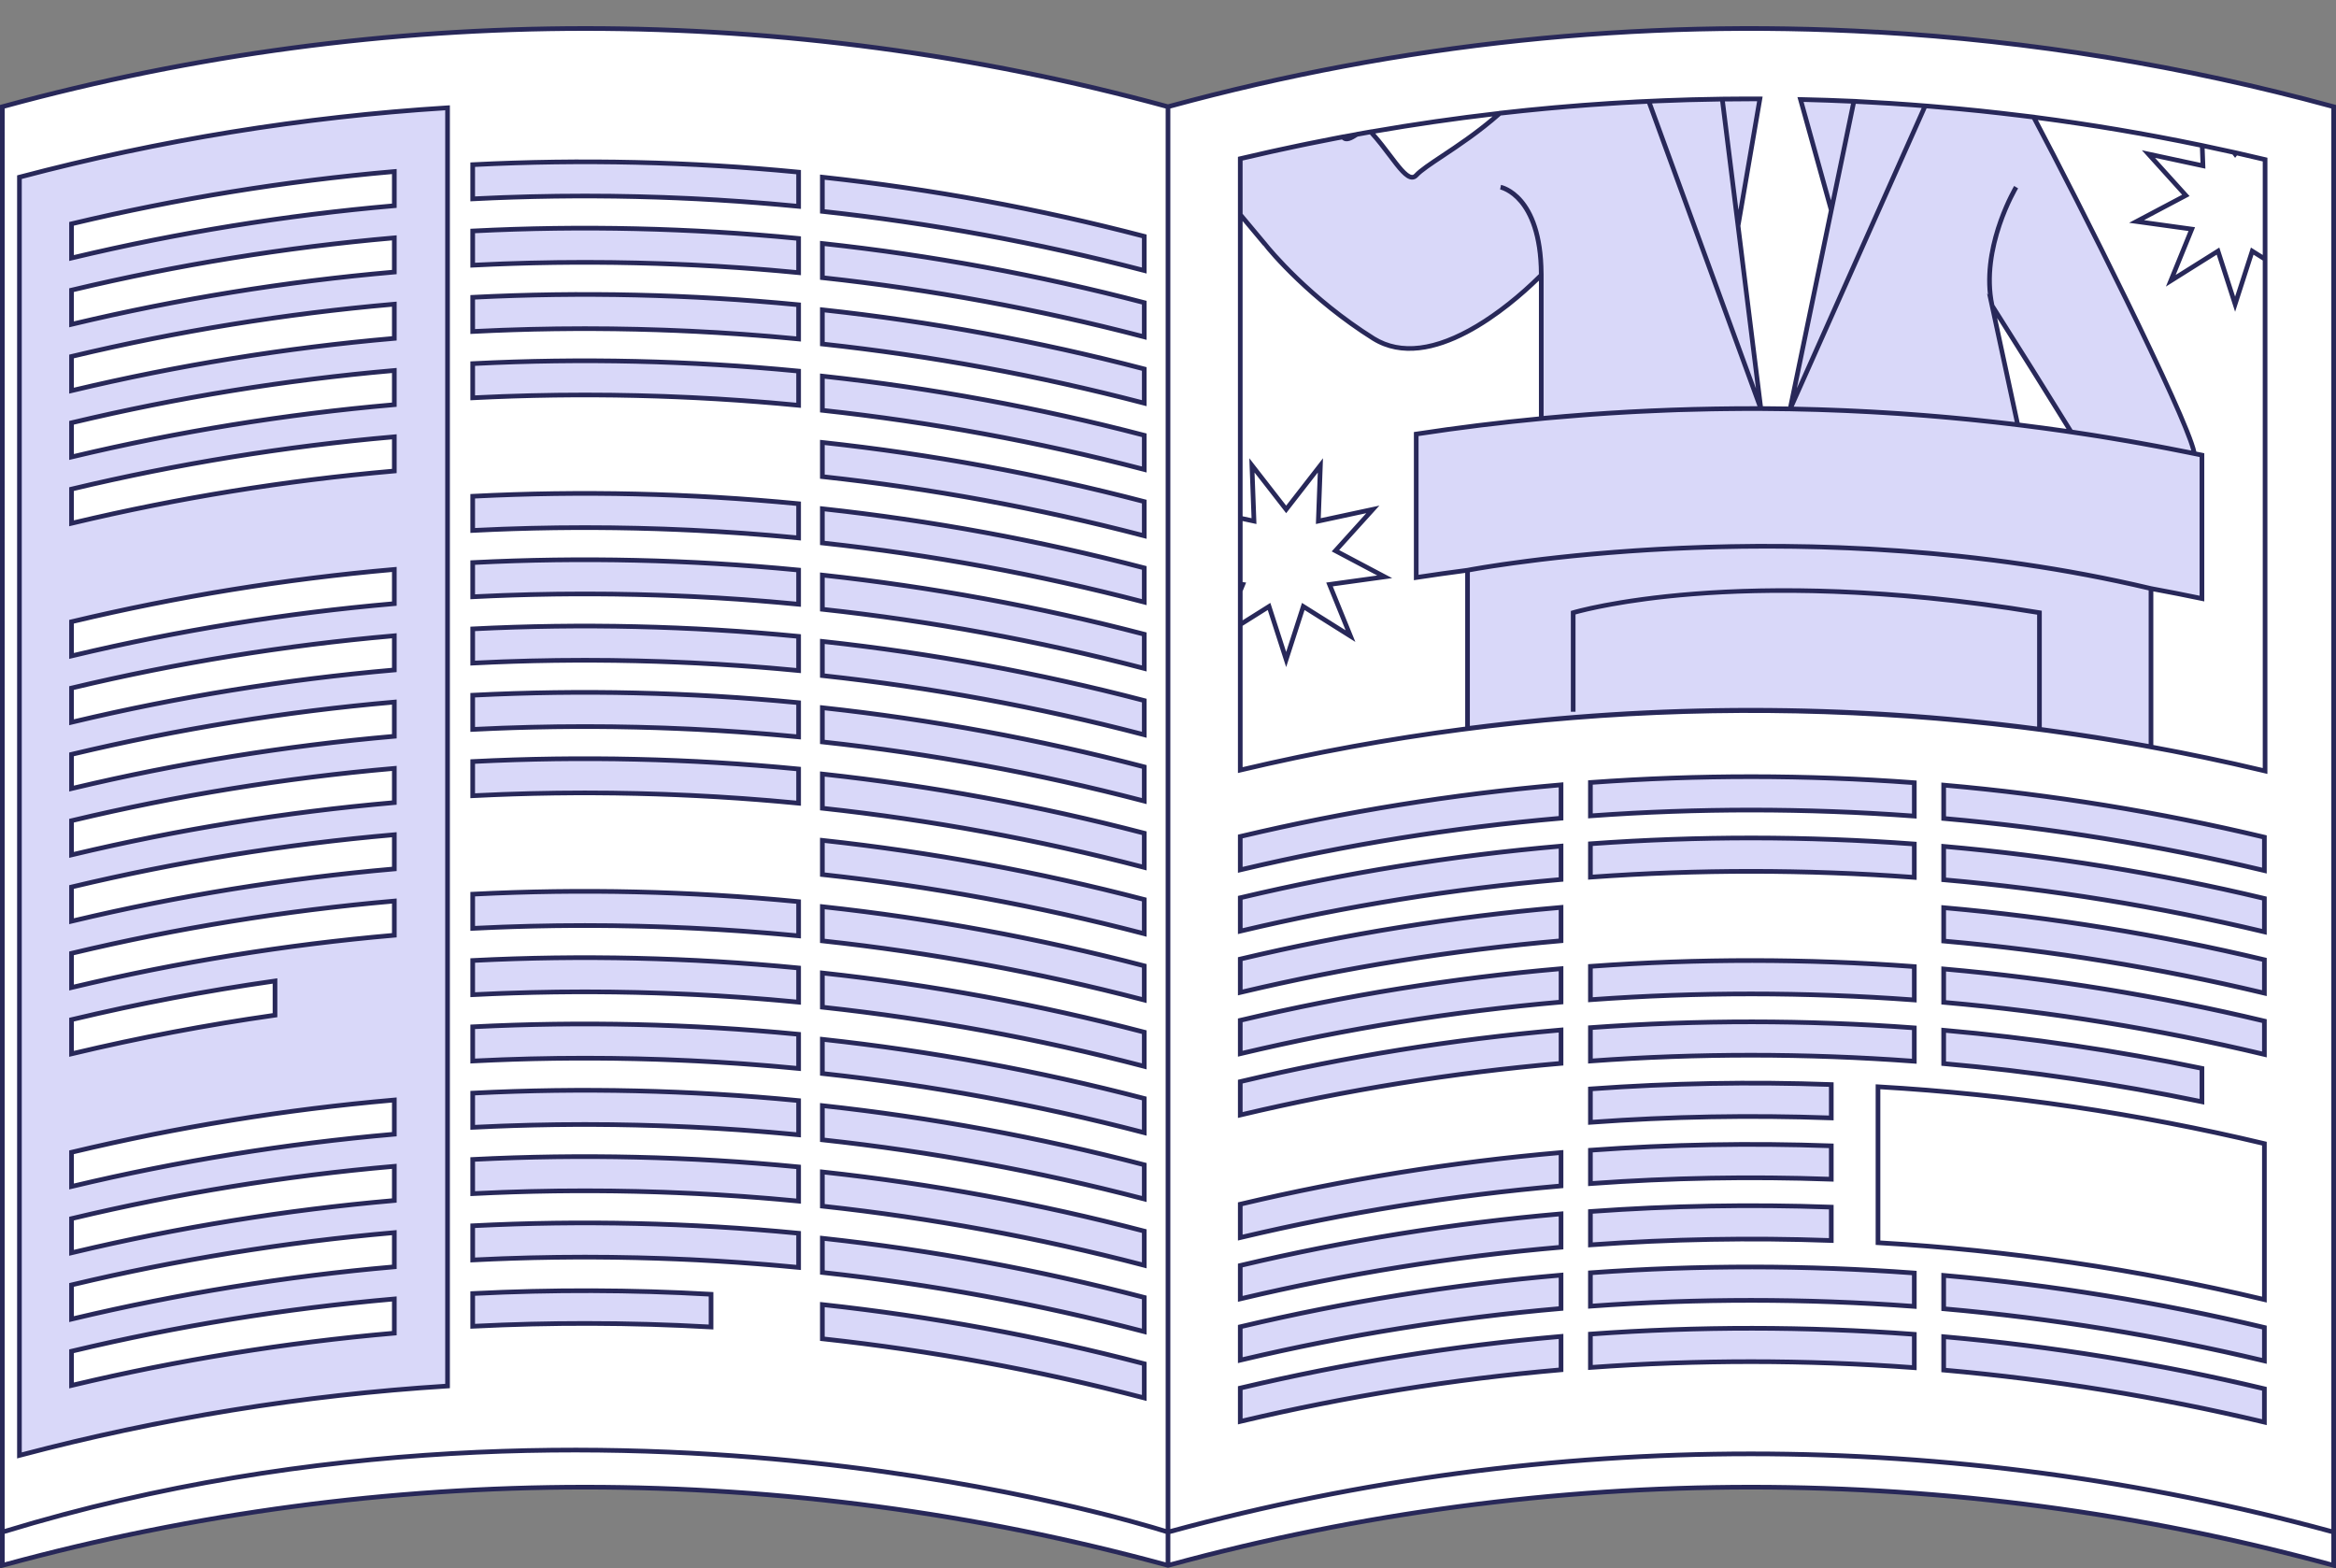
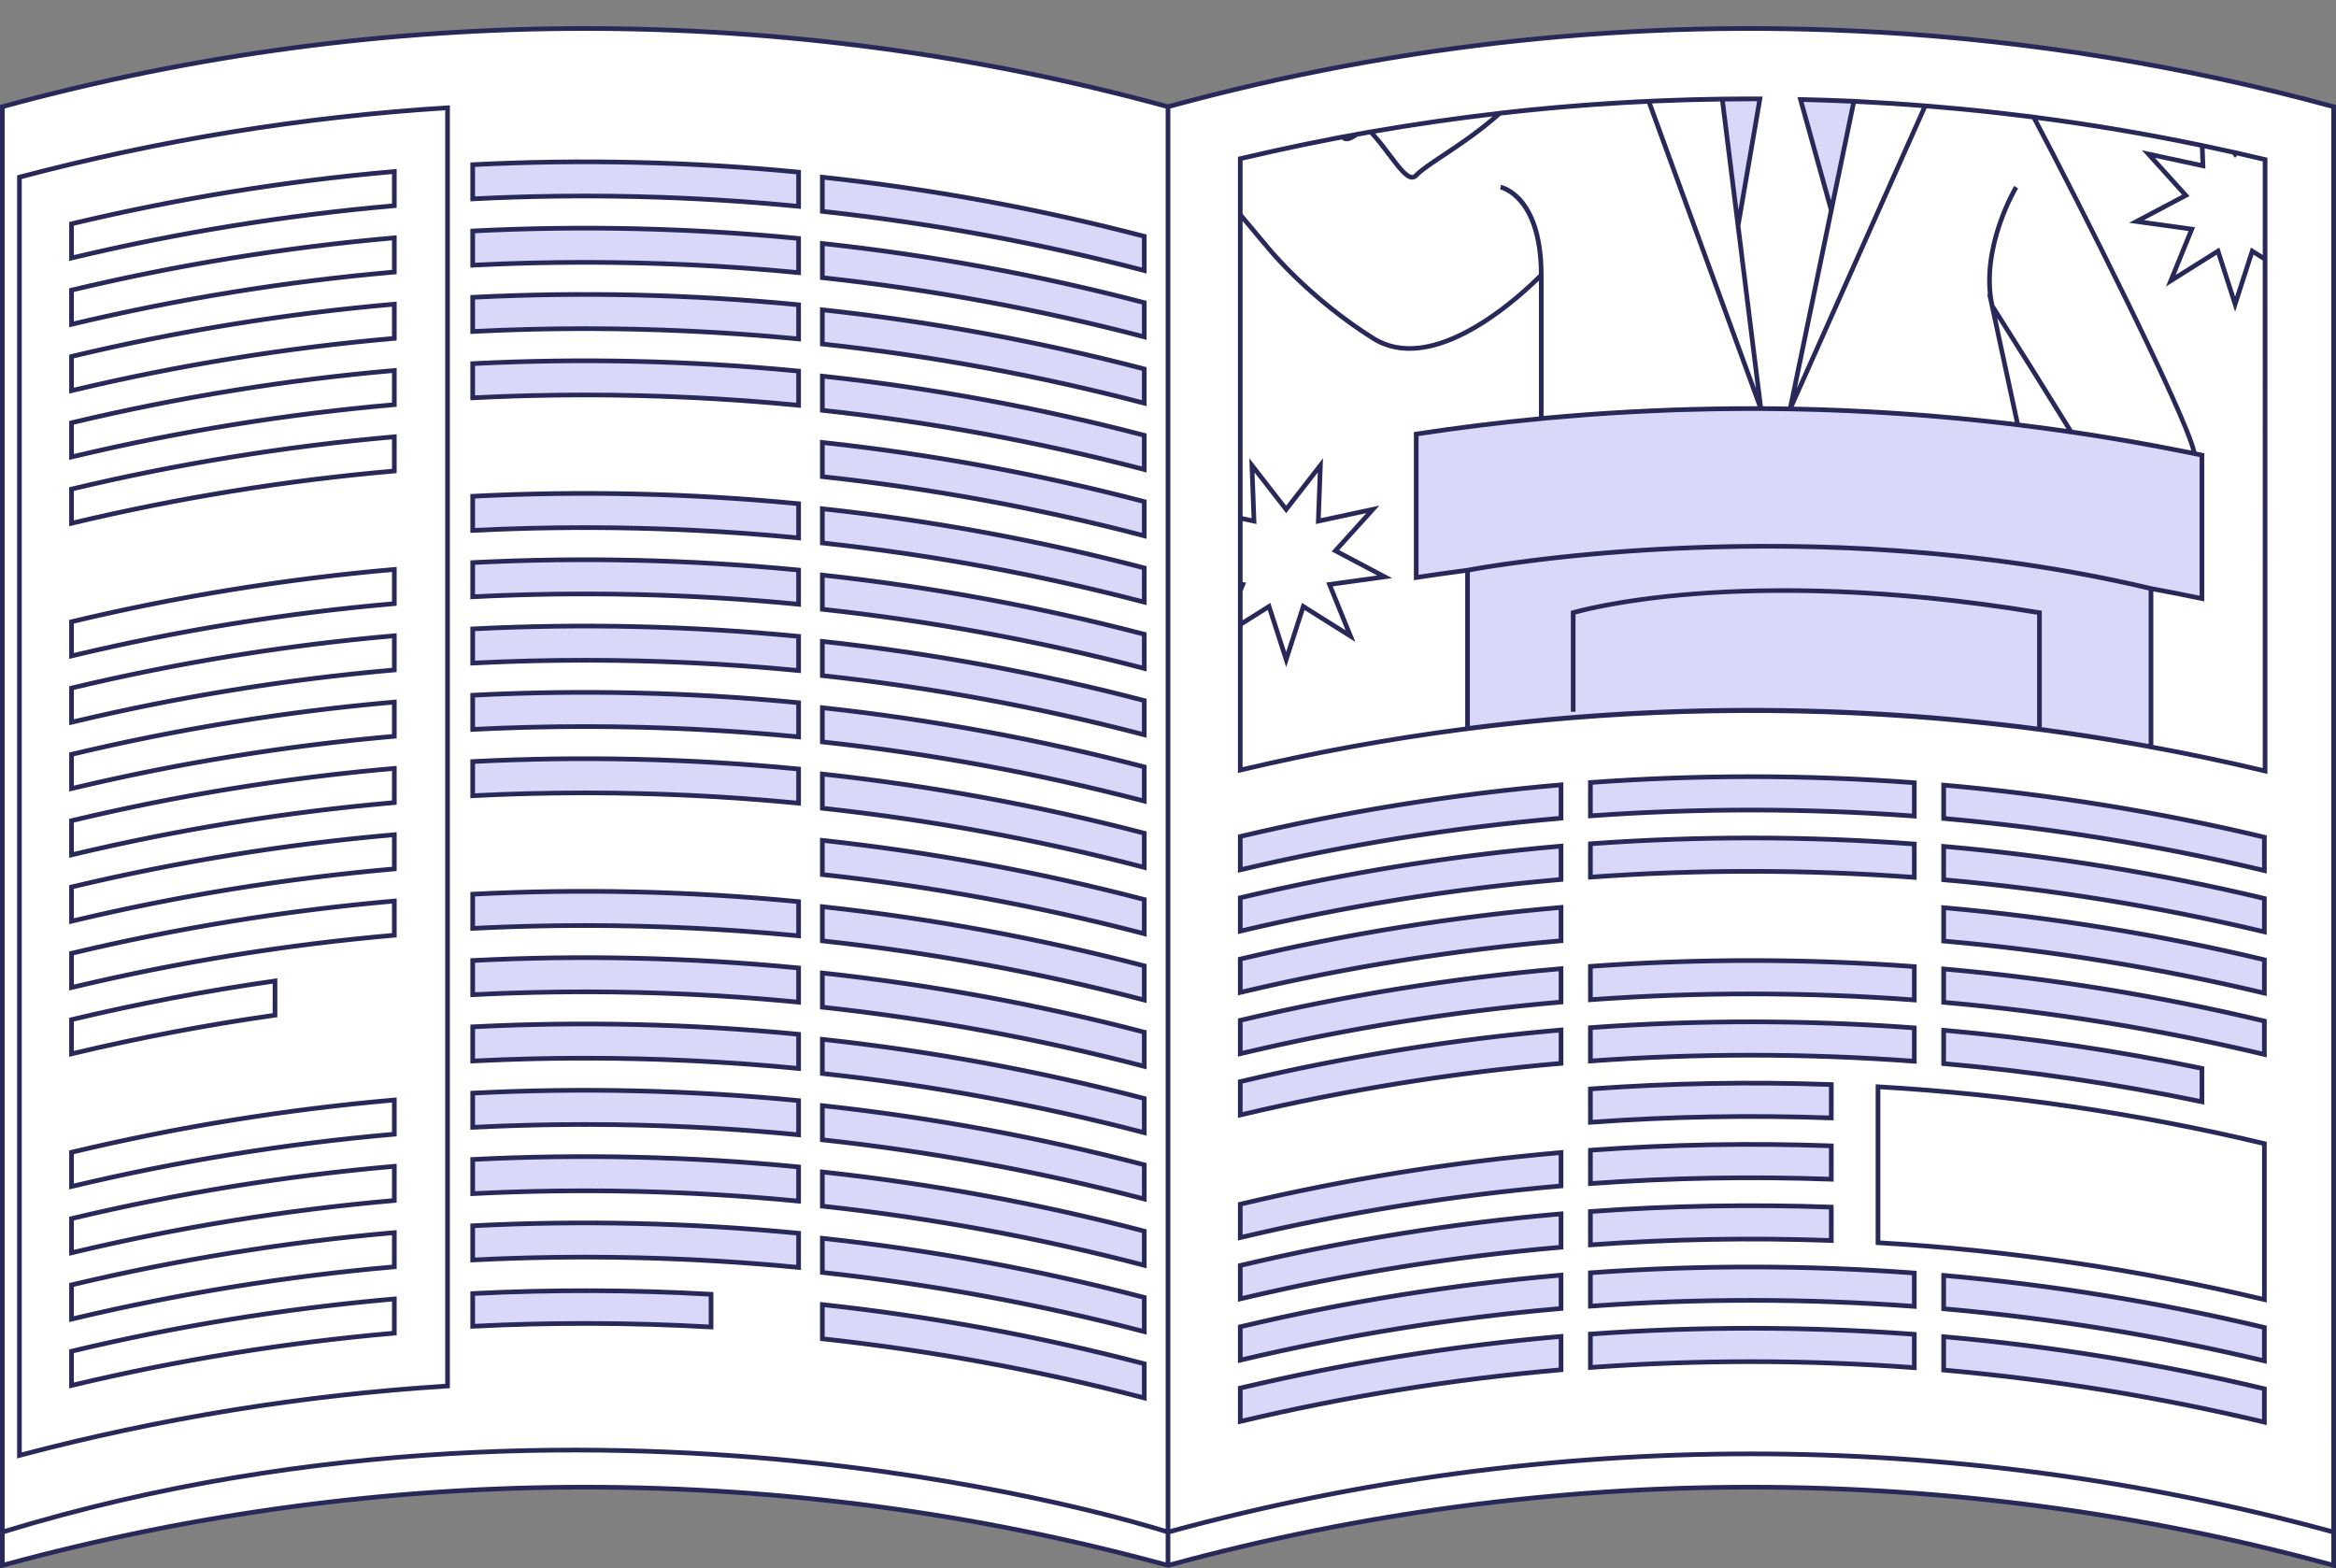
<svg xmlns="http://www.w3.org/2000/svg" fill="#282859" height="335.7" preserveAspectRatio="xMidYMid meet" version="1" viewBox="0.0 -5.6 500.0 335.7" width="500" zoomAndPan="magnify">
  <rect x="0.0" y="-5.6" width="500.0" height="335.7" fill="#808080" stroke="none" />
  <g id="change1_1">
    <path d="M499.501,17.244c0.004,76.976,0.004,153.954,0,230.928c0.004,24.714,0.004,49.429,0,74.141 c-78.658-22.303-170.842-22.303-249.5,0c0-101.69,0-203.379,0-305.07C297.774,3.875,350.489-1.719,402.194,1.288 c0.007-0.005,0.005-0.011,0.009-0.016C435.641,3.178,468.58,8.617,499.501,17.244z M15.31,49.625 c22.791-5.449,45.885-9.18,69.092-11.193c0-2.439,0-4.879,0-7.319c-23.206,2.013-46.301,5.744-69.092,11.193 C15.31,44.745,15.31,47.185,15.31,49.625z M15.31,63.819c22.791-5.449,45.885-9.18,69.092-11.193c0-2.439,0-4.879,0-7.319 C61.196,47.32,38.101,51.051,15.31,56.5C15.31,58.94,15.31,61.379,15.31,63.819z M15.31,78.013 c22.791-5.449,45.885-9.18,69.092-11.193c0-2.44,0-4.879,0-7.319c-23.206,2.013-46.301,5.744-69.092,11.193 C15.31,73.134,15.31,75.574,15.31,78.013z M15.31,92.207c22.791-5.449,45.885-9.18,69.092-11.193c0-2.439,0-4.879,0-7.319 C61.196,75.709,38.101,79.44,15.31,84.889C15.31,87.328,15.31,89.768,15.31,92.207z M15.31,106.402 c22.791-5.449,45.885-9.18,69.092-11.193c0-2.439,0-4.879,0-7.319c-23.206,2.013-46.301,5.744-69.092,11.193 C15.31,101.522,15.31,103.962,15.31,106.402z M15.31,134.79c22.791-5.449,45.885-9.18,69.092-11.193c0-2.439,0-4.879,0-7.319 c-23.206,2.013-46.301,5.744-69.092,11.193C15.31,129.911,15.31,132.351,15.31,134.79z M15.31,148.984 c22.791-5.449,45.885-9.18,69.092-11.193c0-2.439,0-4.879,0-7.319c-23.206,2.013-46.301,5.744-69.092,11.193 C15.31,144.106,15.31,146.545,15.31,148.984z M15.31,163.179c22.791-5.449,45.885-9.18,69.092-11.193c0-2.44,0-4.879,0-7.319 c-23.206,2.013-46.301,5.743-69.092,11.193C15.31,158.3,15.31,160.739,15.31,163.179z M15.31,177.373 c22.791-5.449,45.885-9.18,69.092-11.193c0-2.439,0-4.879,0-7.319c-23.206,2.013-46.301,5.743-69.092,11.193 C15.31,172.494,15.31,174.933,15.31,177.373z M15.31,191.567c22.791-5.449,45.885-9.18,69.092-11.193c0-2.44,0-4.879,0-7.319 c-23.206,2.013-46.301,5.743-69.092,11.193C15.31,186.688,15.31,189.128,15.31,191.567z M15.31,205.762 c22.791-5.449,45.885-9.18,69.092-11.193c0-2.44,0-4.879,0-7.319c-23.206,2.013-46.301,5.743-69.092,11.193 C15.31,200.882,15.31,203.322,15.31,205.762z M58.862,204.361c-14.607,2.071-29.141,4.83-43.552,8.276c0,2.44,0,4.879,0,7.319 c14.412-3.446,28.946-6.205,43.552-8.276C58.862,209.24,58.862,206.8,58.862,204.361z M15.31,248.344 c22.791-5.449,45.885-9.18,69.092-11.193c0-2.439,0-4.879,0-7.319c-23.206,2.013-46.301,5.743-69.092,11.193 C15.31,243.465,15.31,245.905,15.31,248.344z M15.31,262.539c22.791-5.449,45.885-9.18,69.092-11.193c0-2.439,0-4.879,0-7.319 c-23.206,2.012-46.301,5.743-69.092,11.193C15.31,257.66,15.31,260.099,15.31,262.539z M15.31,276.733 c22.791-5.449,45.885-9.18,69.092-11.193c0-2.44,0-4.879,0-7.319c-23.206,2.013-46.301,5.744-69.092,11.193 C15.31,271.854,15.31,274.293,15.31,276.733z M15.31,290.927c22.791-5.449,45.885-9.18,69.092-11.193c0-2.439,0-4.879,0-7.319 c-23.206,2.013-46.301,5.743-69.092,11.193C15.31,286.048,15.31,288.488,15.31,290.927z" fill="#ffffff" />
  </g>
  <g id="change2_1">
-     <path d="M266.017,119.491l-0.548,1.349c0-0.475,0-0.95,0-1.424L266.017,119.491z M499.501,322.314 c0,2.376,0,4.752,0,7.129c-81.667-22.341-167.835-22.341-249.501,0c-81.667-22.341-167.835-22.341-249.501,0 c0-2.376,0-4.752,0-7.129c0-99.314,0-198.628,0-297.941c0-2.376,0-4.752,0-7.129C82.165-5.097,168.333-5.097,250,17.244 c0,2.376,0,4.752,0,7.129c0,99.314,0,198.628,0,297.941C331.667,299.973,417.835,299.973,499.501,322.314z M15.31,219.956 c14.412-3.446,28.946-6.205,43.552-8.276c0-2.44,0-4.879,0-7.319c-14.607,2.071-29.141,4.83-43.552,8.276 C15.31,215.077,15.31,217.516,15.31,219.956z M84.402,272.416c-23.206,2.013-46.301,5.743-69.092,11.193c0,2.44,0,4.879,0,7.319 c22.791-5.449,45.885-9.18,69.092-11.193C84.402,277.295,84.402,274.855,84.402,272.416z M84.402,258.221 c-23.206,2.013-46.301,5.744-69.092,11.193c0,2.44,0,4.879,0,7.319c22.791-5.449,45.885-9.18,69.092-11.193 C84.402,263.1,84.402,260.661,84.402,258.221z M84.402,244.027c-23.206,2.012-46.301,5.743-69.092,11.193c0,2.44,0,4.879,0,7.319 c22.791-5.449,45.885-9.18,69.092-11.193C84.402,248.906,84.402,246.466,84.402,244.027z M84.402,229.833 c-23.206,2.013-46.301,5.743-69.092,11.193c0,2.44,0,4.879,0,7.319c22.791-5.449,45.885-9.18,69.092-11.193 C84.402,234.712,84.402,232.272,84.402,229.833z M84.402,187.25c-23.206,2.013-46.301,5.743-69.092,11.193c0,2.44,0,4.879,0,7.319 c22.791-5.449,45.885-9.18,69.092-11.193C84.402,192.129,84.402,189.689,84.402,187.25z M84.402,173.056 c-23.206,2.013-46.301,5.743-69.092,11.193c0,2.44,0,4.879,0,7.319c22.791-5.449,45.885-9.18,69.092-11.193 C84.402,177.935,84.402,175.495,84.402,173.056z M84.402,158.861c-23.206,2.013-46.301,5.743-69.092,11.193c0,2.44,0,4.879,0,7.319 c22.791-5.449,45.885-9.18,69.092-11.193C84.402,163.741,84.402,161.301,84.402,158.861z M84.402,144.667 c-23.206,2.013-46.301,5.743-69.092,11.193c0,2.44,0,4.879,0,7.319c22.791-5.449,45.885-9.18,69.092-11.193 C84.402,149.546,84.402,147.107,84.402,144.667z M84.402,130.473c-23.206,2.013-46.301,5.744-69.092,11.193c0,2.44,0,4.879,0,7.319 c22.791-5.449,45.885-9.18,69.092-11.193C84.402,135.352,84.402,132.912,84.402,130.473z M84.402,116.279 c-23.206,2.013-46.301,5.744-69.092,11.193c0,2.44,0,4.879,0,7.319c22.791-5.449,45.885-9.18,69.092-11.193 C84.402,121.158,84.402,118.718,84.402,116.279z M84.402,87.89c-23.206,2.013-46.301,5.744-69.092,11.193c0,2.439,0,4.879,0,7.319 c22.791-5.449,45.885-9.18,69.092-11.193C84.402,92.769,84.402,90.33,84.402,87.89z M84.402,73.696 C61.196,75.709,38.101,79.44,15.31,84.889c0,2.44,0,4.879,0,7.319c22.791-5.449,45.885-9.18,69.092-11.193 C84.402,78.575,84.402,76.135,84.402,73.696z M84.402,59.502c-23.206,2.013-46.301,5.744-69.092,11.193c0,2.44,0,4.879,0,7.319 c22.791-5.449,45.885-9.18,69.092-11.193C84.402,64.381,84.402,61.941,84.402,59.502z M84.402,45.307 C61.196,47.32,38.101,51.051,15.31,56.5c0,2.439,0,4.879,0,7.319c22.791-5.449,45.885-9.18,69.092-11.193 C84.402,50.187,84.402,47.747,84.402,45.307z M84.402,31.113c-23.206,2.013-46.301,5.744-69.092,11.193c0,2.439,0,4.879,0,7.319 c22.791-5.449,45.885-9.18,69.092-11.193C84.402,35.992,84.402,33.553,84.402,31.113z M484.673,272.551c0-11.126,0-22.251,0-33.377 c-27.243-6.513-54.92-10.57-82.704-12.172c0,11.125,0,22.251,0,33.377C429.753,261.98,457.43,266.038,484.673,272.551z M471.361,25.546L471.361,25.546c0.034,0.008,0.067,0.015,0.101,0.022C471.429,25.561,471.395,25.553,471.361,25.546z M478.406,27.371l0.201-0.259c-2.379-0.535-4.761-1.046-7.145-1.544c2.223,0.464,4.443,0.941,6.661,1.438L478.406,27.371z M484.819,159.414c0-36.514,0-73.028,0-109.542l-2.75-1.726l-3.663,11.356l-3.663-11.356l-10.106,6.345l4.493-11.054l-11.82-1.636 l10.548-5.579l-8.004-8.85l11.667,2.506l-0.16-4.329c-28.37-5.92-57.149-9.204-85.974-9.852c2.194,7.885,4.387,15.785,6.581,23.7 c-2.933,14.147-5.864,28.322-8.798,42.524c-2.094-0.037-4.185-0.061-6.279-0.07c-1.624-13.043-3.249-26.078-4.872-39.105 c1.556-9.064,3.112-18.121,4.668-27.169c-37.323-0.153-74.66,4.105-111.219,12.791c0,25.645,0,51.289,0,76.933l2.939,0.631 l-0.442-11.924l7.327,9.418l7.326-9.418l-0.442,11.924l11.667-2.506l-8.004,8.851l10.548,5.58l-11.82,1.635l4.493,11.054 l-10.106-6.345l-3.663,11.356l-3.663-11.356l-6.161,3.868c0,10.386,0,20.772,0,31.158 C337.584,142.093,412.727,142.155,484.819,159.414z" fill="#ffffff" />
+     <path d="M266.017,119.491l-0.548,1.349c0-0.475,0-0.95,0-1.424L266.017,119.491z M499.501,322.314 c0,2.376,0,4.752,0,7.129c-81.667-22.341-167.835-22.341-249.501,0c-81.667-22.341-167.835-22.341-249.501,0 c0-2.376,0-4.752,0-7.129c0-99.314,0-198.628,0-297.941c0-2.376,0-4.752,0-7.129C82.165-5.097,168.333-5.097,250,17.244 c0,2.376,0,4.752,0,7.129c0,99.314,0,198.628,0,297.941C331.667,299.973,417.835,299.973,499.501,322.314z M15.31,219.956 c14.412-3.446,28.946-6.205,43.552-8.276c0-2.44,0-4.879,0-7.319c-14.607,2.071-29.141,4.83-43.552,8.276 C15.31,215.077,15.31,217.516,15.31,219.956z M84.402,272.416c-23.206,2.013-46.301,5.743-69.092,11.193c0,2.44,0,4.879,0,7.319 c22.791-5.449,45.885-9.18,69.092-11.193C84.402,277.295,84.402,274.855,84.402,272.416z M84.402,258.221 c-23.206,2.013-46.301,5.744-69.092,11.193c0,2.44,0,4.879,0,7.319c22.791-5.449,45.885-9.18,69.092-11.193 C84.402,263.1,84.402,260.661,84.402,258.221z M84.402,244.027c-23.206,2.012-46.301,5.743-69.092,11.193c0,2.44,0,4.879,0,7.319 c22.791-5.449,45.885-9.18,69.092-11.193C84.402,248.906,84.402,246.466,84.402,244.027z M84.402,229.833 c-23.206,2.013-46.301,5.743-69.092,11.193c0,2.44,0,4.879,0,7.319c22.791-5.449,45.885-9.18,69.092-11.193 C84.402,234.712,84.402,232.272,84.402,229.833z M84.402,187.25c-23.206,2.013-46.301,5.743-69.092,11.193c0,2.44,0,4.879,0,7.319 c22.791-5.449,45.885-9.18,69.092-11.193C84.402,192.129,84.402,189.689,84.402,187.25z M84.402,173.056 c-23.206,2.013-46.301,5.743-69.092,11.193c0,2.44,0,4.879,0,7.319c22.791-5.449,45.885-9.18,69.092-11.193 C84.402,177.935,84.402,175.495,84.402,173.056z M84.402,158.861c-23.206,2.013-46.301,5.743-69.092,11.193c0,2.44,0,4.879,0,7.319 c22.791-5.449,45.885-9.18,69.092-11.193C84.402,163.741,84.402,161.301,84.402,158.861z M84.402,144.667 c-23.206,2.013-46.301,5.743-69.092,11.193c0,2.44,0,4.879,0,7.319c22.791-5.449,45.885-9.18,69.092-11.193 C84.402,149.546,84.402,147.107,84.402,144.667z M84.402,130.473c-23.206,2.013-46.301,5.744-69.092,11.193c0,2.44,0,4.879,0,7.319 c22.791-5.449,45.885-9.18,69.092-11.193C84.402,135.352,84.402,132.912,84.402,130.473z M84.402,116.279 c-23.206,2.013-46.301,5.744-69.092,11.193c0,2.44,0,4.879,0,7.319c22.791-5.449,45.885-9.18,69.092-11.193 C84.402,121.158,84.402,118.718,84.402,116.279z M84.402,87.89c-23.206,2.013-46.301,5.744-69.092,11.193c0,2.439,0,4.879,0,7.319 c22.791-5.449,45.885-9.18,69.092-11.193C84.402,92.769,84.402,90.33,84.402,87.89z M84.402,73.696 C61.196,75.709,38.101,79.44,15.31,84.889c0,2.44,0,4.879,0,7.319c22.791-5.449,45.885-9.18,69.092-11.193 C84.402,78.575,84.402,76.135,84.402,73.696z M84.402,59.502c-23.206,2.013-46.301,5.744-69.092,11.193c0,2.44,0,4.879,0,7.319 c22.791-5.449,45.885-9.18,69.092-11.193C84.402,64.381,84.402,61.941,84.402,59.502z M84.402,45.307 C61.196,47.32,38.101,51.051,15.31,56.5c0,2.439,0,4.879,0,7.319c22.791-5.449,45.885-9.18,69.092-11.193 C84.402,50.187,84.402,47.747,84.402,45.307z M84.402,31.113c-23.206,2.013-46.301,5.744-69.092,11.193c0,2.439,0,4.879,0,7.319 c22.791-5.449,45.885-9.18,69.092-11.193C84.402,35.992,84.402,33.553,84.402,31.113z M484.673,272.551c0-11.126,0-22.251,0-33.377 c-27.243-6.513-54.92-10.57-82.704-12.172c0,11.125,0,22.251,0,33.377C429.753,261.98,457.43,266.038,484.673,272.551z M471.361,25.546L471.361,25.546c0.034,0.008,0.067,0.015,0.101,0.022C471.429,25.561,471.395,25.553,471.361,25.546z M478.406,27.371l0.201-0.259c-2.379-0.535-4.761-1.046-7.145-1.544c2.223,0.464,4.443,0.941,6.661,1.438L478.406,27.371z M484.819,159.414c0-36.514,0-73.028,0-109.542l-2.75-1.726l-3.663,11.356l-3.663-11.356l-10.106,6.345l4.493-11.054l-11.82-1.636 l10.548-5.579l-8.004-8.85l11.667,2.506l-0.16-4.329c-28.37-5.92-57.149-9.204-85.974-9.852c2.194,7.885,4.387,15.785,6.581,23.7 c-2.933,14.147-5.864,28.322-8.798,42.524c-2.094-0.037-4.185-0.061-6.279-0.07c-1.624-13.043-3.249-26.078-4.872-39.105 c1.556-9.064,3.112-18.121,4.668-27.169c-37.323-0.153-74.66,4.105-111.219,12.791c0,25.645,0,51.289,0,76.933l2.939,0.631 l-0.442-11.924l7.327,9.418l7.326-9.418l11.667-2.506l-8.004,8.851l10.548,5.58l-11.82,1.635l4.493,11.054 l-10.106-6.345l-3.663,11.356l-3.663-11.356l-6.161,3.868c0,10.386,0,20.772,0,31.158 C337.584,142.093,412.727,142.155,484.819,159.414z" fill="#ffffff" />
  </g>
  <g id="change3_1">
-     <path d="M4.16,305.903c30.102-7.976,60.796-12.927,91.632-14.852c0-91.194,0-182.388,0-273.582 C64.956,19.395,34.262,24.345,4.16,32.322C4.16,123.515,4.16,214.709,4.16,305.903z M15.31,42.306 c22.79-5.449,45.886-9.18,69.092-11.193c0,2.44,0,4.879,0,7.319c-23.207,2.013-46.301,5.744-69.092,11.193 C15.31,47.185,15.31,44.745,15.31,42.306z M15.31,56.5c22.79-5.449,45.886-9.18,69.092-11.193c0,2.44,0,4.879,0,7.319 C61.196,54.639,38.101,58.37,15.31,63.819C15.31,61.379,15.31,58.94,15.31,56.5z M15.31,70.694 c22.79-5.449,45.886-9.18,69.092-11.193c0,2.44,0,4.879,0,7.319c-23.207,2.013-46.301,5.744-69.092,11.193 C15.31,75.574,15.31,73.134,15.31,70.694z M15.31,84.889c22.79-5.449,45.886-9.18,69.092-11.193c0,2.44,0,4.879,0,7.319 c-23.207,2.013-46.301,5.744-69.092,11.193C15.31,89.768,15.31,87.328,15.31,84.889z M15.31,99.083 c22.79-5.449,45.886-9.18,69.092-11.193c0,2.44,0,4.879,0,7.319c-23.207,2.013-46.301,5.744-69.092,11.193 C15.31,103.962,15.31,101.522,15.31,99.083z M15.31,127.472c22.79-5.449,45.886-9.18,69.092-11.193c0,2.439,0,4.879,0,7.319 c-23.207,2.012-46.301,5.744-69.092,11.193C15.31,132.351,15.31,129.911,15.31,127.472z M15.31,141.666 c22.79-5.449,45.886-9.18,69.092-11.193c0,2.439,0,4.879,0,7.319c-23.207,2.012-46.301,5.744-69.092,11.193 C15.31,146.545,15.31,144.106,15.31,141.666z M15.31,155.86c22.79-5.449,45.886-9.18,69.092-11.193c0,2.439,0,4.879,0,7.319 c-23.207,2.012-46.301,5.744-69.092,11.193C15.31,160.739,15.31,158.3,15.31,155.86z M15.31,170.054 c22.79-5.449,45.886-9.18,69.092-11.193c0,2.44,0,4.879,0,7.319c-23.207,2.013-46.301,5.744-69.092,11.193 C15.31,174.933,15.31,172.494,15.31,170.054z M15.31,184.249c22.79-5.449,45.886-9.18,69.092-11.193c0,2.439,0,4.879,0,7.319 c-23.207,2.013-46.301,5.744-69.092,11.193C15.31,189.128,15.31,186.688,15.31,184.249z M15.31,198.443 c22.79-5.449,45.886-9.18,69.092-11.193c0,2.439,0,4.879,0,7.319c-23.207,2.013-46.301,5.744-69.092,11.193 C15.31,203.322,15.31,200.882,15.31,198.443z M15.31,212.637c14.411-3.446,28.946-6.205,43.552-8.276c0,2.44,0,4.879,0,7.319 c-14.606,2.072-29.14,4.83-43.552,8.276C15.31,217.516,15.31,215.077,15.31,212.637z M15.31,241.026 c22.79-5.449,45.886-9.18,69.092-11.193c0,2.439,0,4.879,0,7.319c-23.207,2.012-46.301,5.744-69.092,11.193 C15.31,245.905,15.31,243.465,15.31,241.026z M15.31,255.22c22.79-5.449,45.886-9.18,69.092-11.193c0,2.439,0,4.879,0,7.319 c-23.207,2.012-46.301,5.744-69.092,11.193C15.31,260.099,15.31,257.66,15.31,255.22z M15.31,269.414 c22.79-5.449,45.886-9.18,69.092-11.193c0,2.44,0,4.879,0,7.319c-23.207,2.012-46.301,5.744-69.092,11.193 C15.31,274.293,15.31,271.854,15.31,269.414z M15.31,283.608c22.79-5.449,45.886-9.18,69.092-11.193c0,2.44,0,4.879,0,7.319 c-23.207,2.012-46.301,5.744-69.092,11.193C15.31,288.488,15.31,286.048,15.31,283.608z M368.634,15.603 c2.752,22.058,5.505,44.14,8.257,66.247c-15.683-0.071-31.368,0.638-46.999,2.128c0-10.234,0-20.468,0-30.701 c-0.005-0.083-21.318,22.592-35.892,13.586c-14.587-9.143-23.251-20.186-23.257-20.218c-1.76-2.112-3.518-4.215-5.275-6.307 c0-3.99,0-7.98,0-11.97c7.281-1.73,14.591-3.284,21.928-4.664c0.774,0.935,1.914,0.169,3.055-0.564 c0.979-0.177,1.957-0.351,2.937-0.523c4.541,4.856,7.745,11.455,9.74,9.309c2.316-2.507,10.313-6.536,17.913-13.302 C336.857,16.815,352.742,15.808,368.634,15.603z M443.305,86.841c-5.629-9.109-11.27-18.117-16.919-27.022 c1.83,8.485,3.661,16.982,5.49,25.489c-16.18-1.969-32.437-3.099-48.704-3.389c4.548-22.013,9.093-43.96,13.636-65.842 c12.853,0.6,25.689,1.726,38.472,3.376c8.78,16.449,33.454,65.441,34.397,72.018C460.921,89.677,452.126,88.133,443.305,86.841z" fill="#d9d8f9" />
-   </g>
+     </g>
  <g id="change4_1">
    <path d="M176.019,174.262c23.17,2.503,46.203,6.724,68.902,12.663c0,2.44,0,4.879,0,7.319 c-22.7-5.939-45.732-10.16-68.902-12.663C176.019,179.141,176.019,176.702,176.019,174.262z M101.178,29.644 c0,2.439,0,4.879,0,7.319c23.25-1.185,46.567-0.652,69.757,1.599c0-2.439,0-4.879,0-7.319 C147.745,28.992,124.428,28.459,101.178,29.644z M101.178,72.227c0,2.44,0,4.879,0,7.319c23.25-1.185,46.567-0.652,69.757,1.599 c0-2.44,0-4.879,0-7.319C147.745,71.575,124.428,71.042,101.178,72.227z M101.178,58.033c0,2.439,0,4.879,0,7.319 c23.25-1.185,46.567-0.652,69.757,1.599c0-2.44,0-4.879,0-7.319C147.745,57.381,124.428,56.847,101.178,58.033z M101.178,129.004 c0,2.439,0,4.879,0,7.319c23.25-1.185,46.567-0.652,69.757,1.599c0-2.44,0-4.88,0-7.319 C147.745,128.352,124.428,127.819,101.178,129.004z M101.178,100.616c0,2.439,0,4.879,0,7.319 c23.25-1.185,46.567-0.652,69.757,1.599c0-2.439,0-4.879,0-7.319C147.745,99.964,124.428,99.43,101.178,100.616z M101.178,114.81 c0,2.439,0,4.879,0,7.319c23.25-1.185,46.567-0.652,69.757,1.599c0-2.44,0-4.879,0-7.319 C147.745,114.158,124.428,113.625,101.178,114.81z M176.019,252.552c23.17,2.503,46.202,6.724,68.902,12.663c0-2.44,0-4.879,0-7.319 c-22.699-5.939-45.731-10.16-68.902-12.663C176.019,247.673,176.019,250.112,176.019,252.552z M176.019,280.94 c23.17,2.503,46.202,6.724,68.902,12.663c0-2.44,0-4.879,0-7.319c-22.699-5.939-45.731-10.16-68.902-12.663 C176.019,276.061,176.019,278.501,176.019,280.94z M176.019,209.969c23.17,2.503,46.202,6.724,68.902,12.663 c0-2.439,0-4.879,0-7.319c-22.699-5.939-45.731-10.16-68.902-12.663C176.019,205.09,176.019,207.53,176.019,209.969z M176.019,195.775c23.17,2.503,46.202,6.724,68.902,12.663c0-2.439,0-4.879,0-7.319c-22.699-5.939-45.731-10.16-68.902-12.663 C176.019,190.896,176.019,193.335,176.019,195.775z M176.019,224.163c23.17,2.503,46.202,6.724,68.902,12.663 c0-2.439,0-4.879,0-7.319c-22.699-5.939-45.731-10.16-68.902-12.663C176.019,219.284,176.019,221.724,176.019,224.163z M176.019,238.358c23.17,2.503,46.202,6.724,68.902,12.663c0-2.44,0-4.879,0-7.319c-22.699-5.939-45.731-10.16-68.902-12.663 C176.019,233.479,176.019,235.918,176.019,238.358z M176.019,266.746c23.17,2.503,46.202,6.724,68.902,12.663 c0-2.44,0-4.879,0-7.319c-22.699-5.939-45.731-10.16-68.902-12.663C176.019,261.867,176.019,264.307,176.019,266.746z M101.178,143.199c0,2.439,0,4.879,0,7.319c23.25-1.186,46.567-0.652,69.757,1.599c0-2.439,0-4.879,0-7.319 C147.745,142.546,124.428,142.013,101.178,143.199z M101.178,43.839c0,2.439,0,4.879,0,7.319c23.25-1.185,46.567-0.652,69.757,1.599 c0-2.439,0-4.879,0-7.319C147.745,43.187,124.428,42.653,101.178,43.839z M101.178,157.393c0,2.439,0,4.879,0,7.319 c23.25-1.186,46.567-0.652,69.757,1.599c0-2.439,0-4.879,0-7.319C147.745,156.741,124.428,156.207,101.178,157.393z M340.415,253.701c0,2.381,0,4.761,0,7.142c17.16-1.249,34.37-1.561,51.554-0.935c0-2.38,0-4.761,0-7.142 C374.784,252.14,357.574,252.451,340.415,253.701z M391.969,239.649c-17.185-0.626-34.395-0.315-51.554,0.935 c0,2.38,0,4.761,0,7.142c17.16-1.249,34.37-1.561,51.554-0.935C391.969,244.41,391.969,242.029,391.969,239.649z M471.308,223.065 c-18.29-3.816-36.749-6.536-55.281-8.16c0,2.381,0,4.761,0,7.142c18.532,1.624,36.991,4.344,55.281,8.16 C471.308,227.826,471.308,225.446,471.308,223.065z M390.918,44.474c1.963-9.476,3.926-18.945,5.889-28.396 c-3.805-0.178-7.612-0.297-11.419-0.383c2.194,7.885,4.387,15.785,6.581,23.7C391.618,41.085,391.268,42.783,390.918,44.474z M376.688,15.573c-2.685-0.011-5.369-0.006-8.054,0.029c2.752,22.058,5.505,44.14,8.257,66.247 c-1.624-13.043-3.249-26.078-4.872-39.105C373.575,33.68,375.131,24.622,376.688,15.573z M314.109,150.328 c48.62-6.288,97.98-4.982,146.293,3.918c0-11.292,0-22.585,0-33.877c3.642,0.671,7.277,1.385,10.906,2.142 c0-10.234,0-20.468,0-30.701c-29.08-6.067-58.59-9.364-88.138-9.89c-2.094-0.037-4.185-0.061-6.279-0.07 c-24.657-0.111-49.321,1.706-73.763,5.452c0,10.234,0,20.468,0,30.701c3.655-0.56,7.317-1.077,10.981-1.551 C314.109,127.743,314.109,139.035,314.109,150.328z M101.178,214.17c0,2.439,0,4.879,0,7.319c23.25-1.185,46.567-0.652,69.757,1.599 c0-2.439,0-4.879,0-7.319C147.745,213.518,124.428,212.985,101.178,214.17z M101.178,199.976c0,2.44,0,4.879,0,7.319 c23.25-1.185,46.567-0.652,69.757,1.599c0-2.439,0-4.879,0-7.319C147.745,199.324,124.428,198.791,101.178,199.976z M101.178,185.781c0,2.44,0,4.879,0,7.319c23.25-1.185,46.567-0.652,69.757,1.599c0-2.44,0-4.879,0-7.319 C147.745,185.129,124.428,184.596,101.178,185.781z M101.178,256.753c0,2.439,0,4.879,0,7.319 c23.25-1.185,46.567-0.652,69.757,1.599c0-2.439,0-4.879,0-7.319C147.745,256.101,124.428,255.568,101.178,256.753z M101.178,271.261c0,2.335,0,4.67,0,7.005c16.995-0.866,34.025-0.815,51.016,0.155c0-2.335,0-4.67,0-7.005 C135.203,270.446,118.173,270.394,101.178,271.261z M101.178,228.364c0,2.439,0,4.879,0,7.319 c23.25-1.185,46.567-0.652,69.757,1.599c0-2.44,0-4.879,0-7.319C147.745,227.712,124.428,227.179,101.178,228.364z M101.178,242.558 c0,2.44,0,4.879,0,7.319c23.25-1.185,46.567-0.652,69.757,1.599c0-2.44,0-4.879,0-7.319 C147.745,241.906,124.428,241.373,101.178,242.558z M391.969,226.531c-17.185-0.626-34.395-0.315-51.554,0.935 c0,2.381,0,4.761,0,7.142c17.16-1.249,34.37-1.561,51.554-0.935C391.969,231.292,391.969,228.912,391.969,226.531z M340.415,214.348 c0,2.381,0,4.761,0,7.142c23.078-1.68,46.249-1.664,69.324,0.048c0-2.381,0-4.761,0-7.142 C386.664,212.684,363.493,212.668,340.415,214.348z M340.415,266.818c0,2.38,0,4.761,0,7.142c23.078-1.68,46.249-1.664,69.324,0.048 c0-2.381,0-4.761,0-7.142C386.664,265.154,363.493,265.138,340.415,266.818z M340.415,201.231c0,2.381,0,4.761,0,7.142 c23.078-1.681,46.249-1.664,69.324,0.048c0-2.381,0-4.761,0-7.142C386.664,199.566,363.493,199.551,340.415,201.231z M265.469,193.693c22.65-5.381,45.598-9.066,68.657-11.055c0-2.381,0-4.761,0-7.142c-23.06,1.989-46.008,5.674-68.657,11.055 C265.469,188.932,265.469,191.313,265.469,193.693z M340.415,174.996c0,2.38,0,4.761,0,7.142c23.078-1.68,46.249-1.664,69.324,0.048 c0-2.38,0-4.761,0-7.142C386.664,173.332,363.493,173.316,340.415,174.996z M340.415,279.936c0,2.381,0,4.761,0,7.142 c23.078-1.681,46.249-1.664,69.324,0.048c0-2.381,0-4.761,0-7.142C386.664,278.271,363.493,278.255,340.415,279.936z M265.469,180.576c22.65-5.381,45.598-9.066,68.657-11.055c0-2.381,0-4.761,0-7.142c-23.06,1.989-46.008,5.674-68.657,11.055 C265.469,175.814,265.469,178.195,265.469,180.576z M416.027,195.812c23.057,2.021,46.002,5.738,68.646,11.151 c0-2.381,0-4.761,0-7.142c-22.645-5.413-45.588-9.13-68.646-11.151C416.027,191.051,416.027,193.431,416.027,195.812z M416.027,182.695c23.057,2.02,46.002,5.737,68.646,11.151c0-2.381,0-4.761,0-7.142c-22.645-5.413-45.588-9.13-68.646-11.151 C416.027,177.933,416.027,180.314,416.027,182.695z M265.469,206.81c22.65-5.381,45.598-9.066,68.657-11.055c0-2.38,0-4.761,0-7.142 c-23.06,1.989-46.008,5.674-68.657,11.055C265.469,202.049,265.469,204.43,265.469,206.81z M416.027,162.435c0,2.38,0,4.761,0,7.142 c23.057,2.021,46.002,5.738,68.646,11.151c0-2.381,0-4.761,0-7.142C462.028,168.173,439.085,164.456,416.027,162.435z M416.027,287.635c23.057,2.021,46.002,5.738,68.646,11.151c0-2.381,0-4.761,0-7.142c-22.645-5.413-45.588-9.13-68.646-11.151 C416.027,282.873,416.027,285.254,416.027,287.635z M416.027,208.93c23.057,2.021,46.002,5.738,68.646,11.151 c0-2.38,0-4.761,0-7.142c-22.645-5.413-45.588-9.131-68.646-11.151C416.027,204.168,416.027,206.549,416.027,208.93z M340.415,161.879c0,2.38,0,4.761,0,7.142c23.078-1.681,46.249-1.664,69.324,0.048c0-2.381,0-4.761,0-7.142 C386.664,160.214,363.493,160.198,340.415,161.879z M416.027,274.517c23.057,2.021,46.002,5.738,68.646,11.151 c0-2.38,0-4.761,0-7.142c-22.645-5.413-45.588-9.13-68.646-11.151C416.027,269.756,416.027,272.136,416.027,274.517z M176.019,110.609c23.17,2.503,46.202,6.724,68.902,12.663c0-2.44,0-4.879,0-7.319c-22.699-5.939-45.731-10.16-68.902-12.663 C176.019,105.73,176.019,108.17,176.019,110.609z M176.019,68.026c23.17,2.503,46.202,6.724,68.902,12.663c0-2.44,0-4.879,0-7.319 c-22.699-5.94-45.731-10.161-68.902-12.663C176.019,63.147,176.019,65.587,176.019,68.026z M176.019,167.386 c23.17,2.503,46.202,6.724,68.902,12.663c0-2.439,0-4.879,0-7.319c-22.699-5.939-45.731-10.16-68.902-12.663 C176.019,162.507,176.019,164.947,176.019,167.386z M176.019,82.221c23.17,2.503,46.202,6.724,68.902,12.663c0-2.44,0-4.879,0-7.319 c-22.699-5.939-45.731-10.16-68.902-12.663C176.019,77.342,176.019,79.781,176.019,82.221z M176.019,96.415 c23.17,2.503,46.202,6.724,68.902,12.663c0-2.44,0-4.879,0-7.319c-22.699-5.939-45.731-10.16-68.902-12.663 C176.019,91.536,176.019,93.975,176.019,96.415z M176.019,153.192c23.17,2.503,46.202,6.724,68.902,12.663c0-2.44,0-4.879,0-7.319 c-22.699-5.939-45.731-10.16-68.902-12.663C176.019,148.313,176.019,150.753,176.019,153.192z M176.019,138.998 c23.17,2.503,46.202,6.724,68.902,12.663c0-2.44,0-4.879,0-7.319c-22.699-5.939-45.731-10.16-68.902-12.663 C176.019,134.119,176.019,136.558,176.019,138.998z M176.019,124.804c23.17,2.503,46.202,6.724,68.902,12.663 c0-2.439,0-4.879,0-7.319c-22.699-5.939-45.731-10.16-68.902-12.663C176.019,119.924,176.019,122.364,176.019,124.804z M176.019,53.832c23.17,2.503,46.202,6.724,68.902,12.663c0-2.44,0-4.879,0-7.319c-22.699-5.94-45.731-10.161-68.902-12.663 C176.019,48.953,176.019,51.393,176.019,53.832z M265.469,272.398c22.65-5.381,45.598-9.066,68.657-11.055c0-2.38,0-4.761,0-7.142 c-23.06,1.989-46.008,5.674-68.657,11.055C265.469,267.637,265.469,270.018,265.469,272.398z M265.469,219.928 c22.65-5.381,45.598-9.066,68.657-11.055c0-2.381,0-4.761,0-7.142c-23.06,1.989-46.008,5.674-68.657,11.055 C265.469,215.167,265.469,217.548,265.469,219.928z M265.469,233.046c22.65-5.381,45.598-9.066,68.657-11.055 c0-2.381,0-4.761,0-7.142c-23.06,1.989-46.008,5.674-68.657,11.055C265.469,228.284,265.469,230.665,265.469,233.046z M265.469,259.281c22.65-5.381,45.598-9.066,68.657-11.055c0-2.381,0-4.761,0-7.142c-23.06,1.989-46.008,5.674-68.657,11.055 C265.469,254.519,265.469,256.9,265.469,259.281z M265.469,285.516c22.65-5.381,45.598-9.066,68.657-11.055c0-2.381,0-4.761,0-7.142 c-23.06,1.989-46.008,5.674-68.657,11.055C265.469,280.754,265.469,283.135,265.469,285.516z M176.019,39.638 c23.17,2.503,46.202,6.724,68.902,12.663c0-2.44,0-4.879,0-7.319c-22.699-5.939-45.731-10.16-68.902-12.663 C176.019,34.759,176.019,37.198,176.019,39.638z M265.469,298.633c22.65-5.381,45.598-9.066,68.657-11.055c0-2.381,0-4.761,0-7.142 c-23.06,1.989-46.008,5.674-68.657,11.055C265.469,293.872,265.469,296.252,265.469,298.633z" fill="#d9d8f9" />
  </g>
  <g id="change5_1">
    <path d="M499.633,16.763c-31.911-8.73-64.839-14.113-97.868-16.002l-0.001,0.016c-51.247-2.93-102.308,2.438-151.763,15.951 C168.341-5.586,82.022-5.576,0.367,16.763L0,16.863v313.233l0.631-0.173c81.527-22.303,167.712-22.303,249.238,0L250,329.96 l0.132-0.036c81.527-22.303,167.711-22.303,249.238,0l0.631,0.173v-7.128v-0.654v-74.141V16.863L499.633,16.763z M249.501,17.628 v304.005c-4.591-1.436-33.658-10.156-75.784-14.666c-42.097-4.506-106.178-5.599-172.72,14.678V17.625 C82.292-4.542,168.207-4.541,249.501,17.628z M0.998,328.79v-6.104c66.476-20.317,130.526-19.229,172.586-14.73 c43.051,4.607,72.444,13.623,75.918,14.723v0.289v5.825C168.199,306.672,82.3,306.667,0.998,328.79z M250.499,328.793v-6.095 c81.296-22.17,167.206-22.17,248.503,0v6.091C417.702,306.668,331.803,306.672,250.499,328.793z M499.002,321.661 c-81.303-22.122-167.2-22.122-248.503,0V17.625C299.775,4.187,350.649-1.146,401.708,1.773l0.001-0.016 c32.833,1.877,65.565,7.216,97.293,15.868v230.548V321.661z M478.734,26.629c-0.006-0.001-0.011-0.003-0.017-0.004l-0.308-0.07 l-0.002,0.002c-0.057-0.013-0.115-0.025-0.172-0.037l-0.004-0.001c-0.004-0.001-0.009-0.002-0.013-0.003 c-2.21-0.495-4.424-0.971-6.642-1.434c-0.038-0.008-0.075-0.017-0.113-0.024l-0.625-0.131l0,0.004 c-11.655-2.414-23.413-4.397-35.235-5.928l-0.007-0.013l-0.254-0.033c-1.071-0.138-2.151-0.251-3.224-0.382 c-1.338-0.163-2.676-0.324-4.015-0.476c-1.44-0.163-2.878-0.322-4.321-0.472c-1.512-0.157-3.026-0.302-4.54-0.445 c-2.1-0.198-4.198-0.382-6.299-0.552c-1.285-0.104-2.57-0.205-3.856-0.299c-1.479-0.108-2.956-0.213-4.434-0.307 c-1.521-0.096-3.043-0.179-4.565-0.26c-0.891-0.048-1.785-0.11-2.675-0.153l0.001-0.006l-0.584-0.027l-0.425-0.02l0,0.002 c-3.378-0.154-6.98-0.274-11.006-0.365l-0.672-0.015l0,0h0l0.18,0.648c2.183,7.846,4.366,15.707,6.549,23.583l-1.017,4.911 c-0.002,0.01-0.004,0.02-0.006,0.03c-0.009,0.042-0.017,0.084-0.026,0.125c-1.769,8.538-3.538,17.092-5.308,25.65 c-0.779,3.765-1.557,7.516-2.335,11.285c-1.803-0.03-3.605-0.05-5.409-0.06c-0.008,0-0.016,0-0.023,0 c-1.603-12.875-3.206-25.741-4.809-38.598c1.552-9.04,3.103-18.072,4.657-27.096l0.099-0.581l-0.59-0.002 c-2.79-0.01-5.285-0.003-7.616,0.025l0-0.001l-0.446,0.006l-0.557,0.007l0,0.003c-15.678,0.222-31.516,1.233-47.084,3.013 l-0.157,0.018l-0.022,0.02c-9.113,1.043-18.194,2.354-27.228,3.923l-0.01-0.01l-0.266,0.046c-0.98,0.172-1.96,0.346-2.939,0.523 l-0.063,0.03c-0.899,0.163-1.798,0.326-2.696,0.494l-0.01-0.013l-0.289,0.055c-0.385,0.072-0.772,0.151-1.157,0.225 c-0.253,0.048-0.506,0.099-0.759,0.147c-1.827,0.351-3.654,0.714-5.484,1.088c-0.589,0.12-1.177,0.242-1.766,0.365 c-1.559,0.325-3.115,0.659-4.67,0.999c-0.615,0.135-1.23,0.267-1.845,0.404c-2.097,0.468-4.19,0.946-6.269,1.44l-0.384,0.091v12.546 v64.164v15.168v40.008l0.615-0.146c62.22-14.783,127.512-16.678,190.525-5.707c0.715,0.125,1.431,0.245,2.146,0.374 c8.867,1.586,17.689,3.424,26.448,5.521l0.615,0.147V50.774V28.16l-0.383-0.092C482.872,27.575,480.805,27.095,478.734,26.629z M471.884,26.165c1.987,0.417,3.973,0.845,5.955,1.289l0.567,0.729l0.399-0.512c1.841,0.416,3.68,0.839,5.515,1.277v20.022 l-2.528-1.588l-3.386,10.494l-3.385-10.494l-9.339,5.863l4.152-10.215l-10.923-1.511l9.747-5.156l-7.396-8.179l10.781,2.316 L471.884,26.165z M436.607,125.042c-64.245-10.618-99.678-0.092-100.028,0.015l-0.353,0.108v21.568h0.998V125.91 c1.791-0.5,10.371-2.726,25.115-3.898c15.275-1.215,40.434-1.512,73.688,3.946v23.954c-20.332-2.658-40.779-3.996-61.242-3.996 c-20.073,0-40.168,1.281-60.176,3.844v-32.895c5.774-1.066,73.85-12.937,145.294,3.901v32.881 c-7.606-1.391-15.234-2.588-22.878-3.604v-24.932L436.607,125.042z M460.499,119.88c-74.415-17.638-145.301-4.149-146.468-3.922 c-3.468,0.449-6.965,0.941-10.403,1.464V87.729c8.945-1.363,17.953-2.467,26.992-3.316c0.419-0.039,0.84-0.074,1.259-0.112 c2.325-0.212,4.652-0.404,6.981-0.582c0.672-0.051,1.342-0.106,2.015-0.154c2.464-0.177,4.929-0.333,7.394-0.472 c0.969-0.054,1.939-0.101,2.908-0.149c1.748-0.088,3.496-0.164,5.245-0.232c0.958-0.037,1.915-0.08,2.873-0.112 c2.347-0.077,4.693-0.132,7.039-0.173c0.958-0.017,1.914-0.03,2.871-0.041c2.563-0.03,5.125-0.051,7.685-0.038 c2.092,0.01,4.181,0.033,6.273,0.07c1.935,0.034,3.873,0.083,5.812,0.141c0.633,0.019,1.267,0.046,1.901,0.067 c1.308,0.045,2.617,0.091,3.926,0.146c0.761,0.032,1.522,0.072,2.283,0.108c1.174,0.056,2.347,0.112,3.521,0.177 c0.849,0.047,1.698,0.099,2.546,0.15c1.068,0.064,2.136,0.131,3.204,0.202c0.94,0.063,1.879,0.13,2.819,0.199 c0.948,0.069,1.896,0.141,2.844,0.216c1.053,0.084,2.106,0.17,3.158,0.26c0.793,0.068,1.585,0.14,2.377,0.212 c1.188,0.108,2.376,0.218,3.563,0.335c0.606,0.06,1.211,0.123,1.816,0.185c1.348,0.138,2.696,0.278,4.043,0.428 c0.363,0.04,0.724,0.084,1.087,0.125c6.05,0.687,12.085,1.495,18.101,2.414c1.031,0.158,2.061,0.311,3.093,0.476 c0.894,0.143,1.787,0.295,2.68,0.443c1.177,0.195,2.355,0.39,3.531,0.595c0.84,0.146,1.679,0.296,2.518,0.447 c1.239,0.222,2.476,0.447,3.712,0.679c0.797,0.149,1.594,0.3,2.391,0.453c1.328,0.256,2.652,0.519,3.974,0.785 c0.915,0.184,1.832,0.364,2.745,0.553v29.682C467.389,121.189,463.924,120.51,460.499,119.88z M330.392,83.428V52.932l-0.005-0.002 c-0.118-16.994-8.741-18.888-9.111-18.961l-0.194,0.979c0.021,0.004,2.089,0.451,4.131,2.894c1.892,2.262,4.141,6.742,4.178,15.231 c-0.02,0.02-0.036,0.031-0.057,0.052c-4.229,4.214-8.999,7.99-13.43,10.633c-8.773,5.23-16.053,6.134-21.638,2.682 c-13.725-8.602-22.221-18.964-23.047-19.998l-0.092-0.117c-1.721-2.066-3.441-4.122-5.159-6.168V28.762 c2.032-0.481,4.069-0.945,6.108-1.399c0.606-0.135,1.214-0.265,1.821-0.398c1.497-0.327,2.995-0.648,4.494-0.96 c0.607-0.127,1.214-0.252,1.82-0.376c1.727-0.353,3.456-0.696,5.187-1.03c0.308-0.059,0.616-0.121,0.924-0.18 c0.304-0.058,0.609-0.11,0.913-0.168c0.986,0.865,2.252,0.1,3.369-0.618c0.869-0.157,1.737-0.32,2.607-0.473 c1.405,1.531,2.695,3.238,3.838,4.752c2.127,2.816,3.664,4.851,5.133,4.927c0.479,0.019,0.933-0.168,1.312-0.575 c0.953-1.032,2.981-2.38,5.549-4.087c3.511-2.334,7.871-5.233,12.191-9.058c6.394-0.729,12.802-1.334,19.222-1.801 c0.012-0.001,0.024-0.002,0.036-0.003c2.193-0.159,4.388-0.302,6.583-0.431c0.175-0.01,0.35-0.02,0.526-0.03 c1.654-0.095,3.309-0.175,4.964-0.253l23.611,64.746c-2.956-0.009-5.917,0.018-8.881,0.065c-0.083,0.001-0.165,0.002-0.248,0.004 C354.809,81.619,342.527,82.287,330.392,83.428z M294.367,22.966c8.333-1.438,16.704-2.657,25.105-3.646 c-3.906,3.315-7.796,5.909-10.981,8.027c-2.623,1.744-4.695,3.121-5.728,4.24c-0.224,0.242-0.399,0.269-0.529,0.256 c-1.005-0.051-2.648-2.227-4.388-4.531C296.805,25.932,295.637,24.401,294.367,22.966z M354.301,16.515 c4.629-0.201,9.261-0.332,13.894-0.397c0.163,1.302,0.325,2.607,0.488,3.909c2.389,19.153,4.78,38.325,7.168,57.514l-22.242-60.993 c0.121-0.005,0.242-0.013,0.364-0.019C354.083,16.525,354.192,16.52,354.301,16.515z M374.759,16.071c0.444,0,0.891,0,1.336,0.002 l-3.998,23.265c-0.966-7.746-1.931-15.486-2.897-23.226C371.053,16.089,372.906,16.071,374.759,16.071z M396.195,16.572 c-1.432,6.894-2.863,13.797-4.295,20.706c-1.95-7.035-3.9-14.057-5.852-21.067C389.432,16.291,392.814,16.418,396.195,16.572z M393.241,35.732c1.321-6.376,2.643-12.753,3.964-19.116c1.187,0.057,2.373,0.12,3.559,0.186c1.389,0.077,2.777,0.151,4.167,0.241 c1.478,0.095,2.956,0.202,4.434,0.311c0.651,0.048,1.301,0.101,1.952,0.152l-26.722,59.988c2.217-10.729,4.434-21.44,6.65-32.138 C391.911,42.144,392.576,38.94,393.241,35.732z M432.29,84.865c-1.608-7.479-3.217-14.949-4.827-22.411 c4.982,7.872,9.968,15.845,14.857,23.751C438.983,85.724,435.639,85.275,432.29,84.865z M467.714,90.573 c-1.196-0.239-2.392-0.474-3.59-0.704c-0.814-0.157-1.628-0.312-2.444-0.465c-1.175-0.219-2.352-0.432-3.529-0.643 c-0.842-0.151-1.682-0.303-2.525-0.45c-1.097-0.19-2.195-0.371-3.294-0.554c-2.911-0.484-5.822-0.95-8.725-1.377 c-5.503-8.903-11.137-17.9-16.748-26.747c-2.559-12.082,5.027-24.789,5.105-24.917l-0.854-0.518 c-0.074,0.122-6.924,11.587-5.606,23.298l-0.196-0.309l0.583,2.699c0.003,0.012,0.004,0.025,0.007,0.037l0.001,0l0,0 c1.781,8.258,3.562,16.526,5.342,24.805c-0.935-0.112-1.873-0.213-2.81-0.32c-0.475-0.054-0.951-0.109-1.426-0.162 c-1.339-0.149-2.68-0.29-4.022-0.427c-0.593-0.061-1.187-0.121-1.78-0.18c-1.221-0.12-2.442-0.235-3.664-0.346 c-0.748-0.068-1.496-0.134-2.244-0.198c-1.091-0.094-2.182-0.185-3.275-0.271c-0.89-0.07-1.78-0.137-2.67-0.202 c-0.976-0.072-1.952-0.142-2.929-0.208c-1.009-0.068-2.019-0.13-3.028-0.191c-0.882-0.053-1.763-0.108-2.645-0.156 c-1.098-0.061-2.195-0.114-3.293-0.167c-0.812-0.039-1.624-0.08-2.435-0.115c-1.154-0.05-2.309-0.091-3.463-0.132 c-0.767-0.027-1.535-0.058-2.302-0.082c-1.221-0.038-2.443-0.065-3.664-0.093c-0.552-0.013-1.105-0.031-1.657-0.042l28.441-63.848 c0.212,0.017,0.425,0.032,0.637,0.05c2.027,0.165,4.053,0.342,6.078,0.533c1.554,0.146,3.108,0.295,4.659,0.456 c1.435,0.149,2.868,0.309,4.301,0.472c1.254,0.142,2.505,0.292,3.756,0.444c1.055,0.128,2.11,0.254,3.164,0.389 c9.524,17.867,31.847,62.418,34.061,70.9C468.593,90.742,468.152,90.661,467.714,90.573z M268.522,95.534l6.771,8.704l6.77-8.704 l-0.408,11.02l10.782-2.316l-7.396,8.179l9.747,5.156l-10.923,1.511l4.152,10.215l-9.339-5.863l-3.385,10.494l-3.386-10.494 l-5.939,3.729v-6.228l0.753-1.852l-0.753-0.104v-13.063l2.962,0.637L268.522,95.534z M265.968,128.344l5.383-3.38l3.941,12.218 l3.94-12.218l10.873,6.826l-4.834-11.892l12.716-1.76l-11.348-6.003l8.611-9.522l-12.552,2.696l0.476-12.829l-7.882,10.134 L267.41,92.48l0.476,12.829l-1.918-0.412V41.712c1.463,1.745,2.927,3.493,4.393,5.252l0.029-0.025 c1.199,1.654,9.999,11.981,23.348,20.348c12.563,7.764,29.733-7.062,35.656-12.822v29.079c-8.822,0.845-17.614,1.927-26.341,3.264 l-0.423,0.065v31.711l0.575-0.088c3.435-0.526,6.932-1.023,10.406-1.477v32.904c-16.019,2.073-31.93,4.961-47.643,8.672V128.344z M484.32,158.782c-7.762-1.847-15.573-3.481-23.419-4.928v-32.884c3.429,0.636,6.892,1.318,10.305,2.03l0.601,0.126v-31.72 l-0.397-0.083c-0.434-0.091-0.869-0.175-1.303-0.264c-1.651-7.795-25.413-54.929-33.924-70.969 c11.64,1.525,23.218,3.484,34.694,5.868l0.122,3.297l-12.551-2.696l8.611,9.522l-11.349,6.003l12.718,1.76l-4.834,11.893 l10.873-6.826l3.94,12.218l3.941-12.218l1.973,1.239V158.782z M401.997,226.503l-0.527-0.03v34.376l0.471,0.027 c27.768,1.601,55.564,5.693,82.617,12.159l0.615,0.147V238.78l-0.383-0.092C457.681,232.208,429.825,228.107,401.997,226.503z M484.174,271.919c-26.763-6.36-54.245-10.4-81.706-12.011V227.53c27.463,1.615,54.947,5.664,81.706,12.038V271.919z M15.194,283.123l-0.383,0.092v8.346l0.615-0.147c22.622-5.41,45.844-9.172,69.019-11.182l0.456-0.039v-8.32l-0.542,0.047 C61.136,273.932,37.865,277.702,15.194,283.123z M83.903,279.277c-22.863,2.005-45.766,5.711-68.094,11.019v-6.294 c22.327-5.319,45.23-9.032,68.094-11.041V279.277z M58.932,212.173l0.429-0.061v-8.326l-0.569,0.081 c-14.591,2.069-29.26,4.857-43.598,8.285l-0.383,0.092v8.345l0.615-0.147C29.724,217.022,44.362,214.241,58.932,212.173z M15.809,213.031c14-3.335,28.31-6.057,42.554-8.095v6.311c-14.251,2.035-28.561,4.751-42.554,8.078V213.031z M15.194,70.209 l-0.383,0.092v8.345l0.615-0.147c22.625-5.409,45.846-9.171,69.019-11.181l0.456-0.039v-8.321l-0.542,0.047 C61.135,61.019,37.864,64.788,15.194,70.209z M83.903,66.363c-22.861,2.005-45.764,5.711-68.094,11.018v-6.293 c22.325-5.319,45.229-9.032,68.094-11.042V66.363z M15.194,98.597l-0.383,0.092v8.345l0.615-0.147 c22.624-5.409,45.845-9.171,69.019-11.181l0.456-0.039v-8.32l-0.542,0.047C61.136,89.407,37.865,93.177,15.194,98.597z M83.903,94.751c-22.862,2.006-45.765,5.712-68.094,11.019v-6.293c22.327-5.318,45.23-9.032,68.094-11.042V94.751z M15.194,126.986 l-0.383,0.092v8.345l0.615-0.147c22.628-5.41,45.849-9.172,69.019-11.181l0.456-0.039v-8.321l-0.542,0.047 C61.138,117.795,37.868,121.565,15.194,126.986z M83.903,123.14c-22.858,2.005-45.76,5.71-68.094,11.018v-6.293 c22.329-5.319,45.232-9.033,68.094-11.042V123.14z M15.194,141.181l-0.383,0.092v8.345l0.615-0.147 c22.628-5.41,45.849-9.172,69.019-11.181l0.456-0.039v-8.321l-0.542,0.047C61.138,131.989,37.868,135.759,15.194,141.181z M83.903,137.334c-22.858,2.005-45.76,5.71-68.094,11.018v-6.293c22.329-5.318,45.232-9.033,68.094-11.042V137.334z M95.823,291.549 l0.468-0.029V16.938l-0.53,0.033c-30.919,1.93-61.781,6.932-91.728,14.867l-0.371,0.098v274.614l0.627-0.166 C34.174,298.467,64.971,293.475,95.823,291.549z M4.659,32.705c29.597-7.816,60.086-12.763,90.634-14.705v272.582 c-30.545,1.938-61.032,6.873-90.634,14.673V32.705z M15.194,56.015l-0.383,0.092v8.345l0.615-0.147 c22.625-5.409,45.846-9.171,69.019-11.181l0.456-0.039v-8.321l-0.542,0.047C61.138,46.824,37.868,50.594,15.194,56.015z M83.903,52.169c-22.861,2.005-45.764,5.711-68.094,11.018v-6.293c22.329-5.319,45.232-9.033,68.094-11.042V52.169z M15.194,84.403 l-0.383,0.092v8.345l0.615-0.147c22.625-5.409,45.846-9.171,69.019-11.181l0.456-0.039v-8.321l-0.542,0.047 C61.139,75.212,37.869,78.982,15.194,84.403z M83.903,80.557c-22.861,2.005-45.764,5.711-68.094,11.018v-6.293 c22.33-5.319,45.234-9.032,68.094-11.042V80.557z M15.194,155.374l-0.383,0.092v8.345l0.615-0.147 c22.627-5.409,45.848-9.171,69.019-11.181l0.456-0.039v-8.32l-0.542,0.047C61.136,146.184,37.865,149.954,15.194,155.374z M83.903,151.528c-22.859,2.005-45.762,5.711-68.094,11.019v-6.293c22.327-5.318,45.23-9.032,68.094-11.042V151.528z M15.194,268.928l-0.383,0.092v8.346l0.615-0.147c22.622-5.41,45.844-9.172,69.019-11.182l0.456-0.039v-8.32l-0.542,0.047 C61.136,259.738,37.865,263.508,15.194,268.928z M83.903,265.083c-22.863,2.005-45.766,5.711-68.094,11.019v-6.294 c22.327-5.319,45.23-9.032,68.094-11.041V265.083z M15.194,197.958l-0.383,0.092v8.345l0.615-0.147 c22.625-5.409,45.846-9.171,69.019-11.181l0.456-0.039v-8.32l-0.542,0.047C61.136,188.767,37.865,192.537,15.194,197.958z M83.903,194.112c-22.861,2.005-45.764,5.71-68.094,11.018v-6.293c22.327-5.318,45.23-9.032,68.094-11.041V194.112z M15.194,41.82 l-0.383,0.092v8.345l0.615-0.147c22.624-5.41,45.845-9.172,69.019-11.181l0.456-0.039v-8.321l-0.542,0.047 C61.138,32.629,37.868,36.399,15.194,41.82z M83.903,37.974c-22.862,2.005-45.765,5.711-68.094,11.019V42.7 c22.329-5.319,45.232-9.033,68.094-11.042V37.974z M15.194,169.569l-0.383,0.092v8.345l0.615-0.147 c22.625-5.409,45.846-9.171,69.019-11.181l0.456-0.039v-8.321l-0.542,0.047C61.136,160.379,37.865,164.148,15.194,169.569z M83.903,165.723c-22.861,2.005-45.764,5.71-68.094,11.018v-6.293c22.327-5.318,45.23-9.032,68.094-11.042V165.723z M15.194,254.735 l-0.383,0.092v8.345l0.615-0.147c22.629-5.41,45.85-9.172,69.019-11.182l0.456-0.039v-8.32l-0.542,0.047 C61.134,245.544,37.863,249.314,15.194,254.735z M83.903,250.888c-22.857,2.005-45.759,5.71-68.094,11.019v-6.293 c22.324-5.318,45.228-9.033,68.094-11.042V250.888z M15.194,240.541l-0.383,0.092v8.345l0.615-0.147 c22.631-5.411,45.852-9.172,69.019-11.181l0.456-0.039v-8.321l-0.542,0.047C61.134,231.35,37.863,235.12,15.194,240.541z M83.903,236.695c-22.855,2.004-45.757,5.709-68.094,11.018v-6.293c22.324-5.319,45.228-9.033,68.094-11.042V236.695z M15.194,183.763l-0.383,0.092v8.345l0.615-0.147c22.625-5.409,45.846-9.171,69.019-11.181l0.456-0.039v-8.32l-0.542,0.047 C61.136,174.572,37.865,178.342,15.194,183.763z M83.903,179.917c-22.861,2.005-45.764,5.71-68.094,11.018v-6.293 c22.327-5.318,45.23-9.032,68.094-11.041V179.917z M244.794,166.338l0.625,0.164v-8.35l-0.373-0.098 c-22.572-5.906-45.778-10.171-68.974-12.676l-0.553-0.06v8.323l0.445,0.048C199.112,156.189,222.269,160.445,244.794,166.338z M176.518,146.429c22.836,2.495,45.675,6.696,67.904,12.493v6.287c-22.231-5.784-45.07-9.976-67.904-12.465V146.429z M339.916,248.263l0.535-0.039c17.072-1.244,34.398-1.556,51.5-0.934l0.518,0.019v-8.141l-0.48-0.018 c-17.139-0.624-34.501-0.31-51.609,0.936l-0.463,0.034V248.263z M340.914,241.047c16.761-1.205,33.767-1.512,50.556-0.917v6.143 c-16.789-0.595-33.793-0.285-50.556,0.916V241.047z M244.794,152.144l0.625,0.163v-8.351l-0.373-0.097 c-22.572-5.906-45.778-10.171-68.974-12.676l-0.553-0.06v8.323l0.445,0.048C199.112,141.994,222.269,146.251,244.794,152.144z M176.518,132.235c22.836,2.495,45.675,6.696,67.904,12.493v6.288c-22.231-5.784-45.07-9.977-67.904-12.465V132.235z M339.916,235.145l0.535-0.039c17.074-1.244,34.402-1.556,51.5-0.934l0.518,0.019v-8.141l-0.48-0.018 c-17.139-0.623-34.501-0.309-51.609,0.936l-0.463,0.034V235.145z M340.914,227.93c16.762-1.204,33.77-1.511,50.556-0.917v6.143 c-16.789-0.595-33.793-0.285-50.556,0.916V227.93z M244.794,180.532l0.625,0.164v-8.351l-0.373-0.097 c-22.57-5.906-45.776-10.171-68.974-12.676l-0.553-0.06v8.323l0.445,0.048C199.112,170.383,222.269,174.639,244.794,180.532z M176.518,160.624c22.839,2.495,45.677,6.696,67.904,12.492v6.288c-22.231-5.783-45.07-9.976-67.904-12.464V160.624z M244.794,223.114l0.625,0.164v-8.35l-0.373-0.097c-22.572-5.906-45.778-10.171-68.974-12.677l-0.553-0.059v8.322l0.445,0.048 C199.112,212.965,222.269,217.221,244.794,223.114z M176.518,203.207c22.836,2.494,45.675,6.696,67.904,12.492v6.287 c-22.231-5.783-45.07-9.976-67.904-12.464V203.207z M339.916,182.675l0.535-0.039c22.974-1.671,46.274-1.657,69.252,0.048 l0.536,0.039v-8.141l-0.462-0.035c-23.019-1.706-46.368-1.723-69.398-0.049l-0.463,0.034V182.675z M340.914,175.459 c22.677-1.628,45.661-1.611,68.327,0.049v6.14c-11.447-0.836-22.97-1.253-34.494-1.253c-11.303,0-22.608,0.402-33.833,1.207V175.459 z M409.702,169.566l0.536,0.039v-8.142l-0.462-0.034c-23.022-1.709-46.37-1.725-69.398-0.048l-0.463,0.034v8.142l0.535-0.039 C363.431,167.844,386.732,167.861,409.702,169.566z M340.914,162.343c22.676-1.629,45.659-1.613,68.327,0.047v6.141 c-11.444-0.836-22.965-1.254-34.489-1.254c-11.303,0-22.609,0.403-33.838,1.208V162.343z M339.916,261.38l0.535-0.039 c17.072-1.244,34.398-1.557,51.5-0.934l0.518,0.018v-8.141l-0.48-0.018c-17.139-0.623-34.501-0.31-51.609,0.936l-0.463,0.034V261.38 z M340.914,254.165c16.761-1.205,33.767-1.513,50.556-0.917v6.143c-16.789-0.594-33.793-0.285-50.556,0.916V254.165z M244.794,237.309l0.625,0.164v-8.35l-0.373-0.097c-22.572-5.906-45.778-10.171-68.974-12.677l-0.553-0.059v8.322l0.445,0.048 C199.112,227.159,222.269,231.415,244.794,237.309z M176.518,217.401c22.836,2.494,45.675,6.696,67.904,12.492v6.287 c-22.231-5.783-45.07-9.976-67.904-12.464V217.401z M339.916,222.028l0.535-0.039c22.975-1.674,46.275-1.658,69.252,0.048 l0.536,0.039v-8.142l-0.462-0.035c-23.027-1.709-46.376-1.725-69.398-0.048l-0.463,0.034V222.028z M340.914,214.813 c22.669-1.628,45.653-1.613,68.327,0.048v6.141c-11.448-0.836-22.97-1.254-34.494-1.254c-11.303,0-22.608,0.403-33.833,1.208 V214.813z M244.794,208.92l0.625,0.164v-8.35l-0.373-0.097c-22.572-5.906-45.778-10.171-68.974-12.677l-0.553-0.059v8.322 l0.445,0.048C199.112,198.77,222.269,203.027,244.794,208.92z M176.518,189.012c22.836,2.494,45.675,6.696,67.904,12.492v6.287 c-22.231-5.783-45.07-9.976-67.904-12.464V189.012z M340.379,266.32l-0.463,0.034v8.143l0.535-0.039 c22.981-1.674,46.281-1.657,69.252,0.048l0.536,0.039v-8.142l-0.462-0.035C386.755,264.661,363.406,264.643,340.379,266.32z M409.24,273.471c-11.444-0.836-22.965-1.254-34.489-1.254c-11.304,0-22.609,0.403-33.838,1.208v-6.142 c22.676-1.628,45.659-1.613,68.327,0.048V273.471z M339.916,208.909l0.535-0.039c22.977-1.672,46.275-1.656,69.252,0.049 l0.536,0.039v-8.142l-0.462-0.035c-23.022-1.708-46.37-1.724-69.398-0.048l-0.463,0.034V208.909z M340.914,201.695 c22.676-1.628,45.659-1.612,68.327,0.048v6.141c-11.448-0.836-22.974-1.254-34.499-1.254c-11.302,0-22.603,0.402-33.828,1.207 V201.695z M244.794,194.727l0.625,0.164v-8.351l-0.373-0.097c-22.572-5.906-45.778-10.171-68.974-12.677l-0.553-0.059v8.323 l0.445,0.048C199.118,184.578,222.276,188.834,244.794,194.727z M176.518,174.818c22.836,2.494,45.675,6.696,67.904,12.492v6.288 c-22.225-5.783-45.064-9.975-67.904-12.464V174.818z M416.071,188.173l-0.543-0.048v8.144l0.455,0.04 c23.022,2.017,46.094,5.765,68.574,11.139l0.615,0.147v-8.168l-0.383-0.092C462.259,193.95,439.139,190.195,416.071,188.173z M484.174,206.331c-22.185-5.272-44.94-8.964-67.648-10.976v-6.14c22.709,2.016,45.464,5.717,67.648,11V206.331z M244.794,81.173 l0.625,0.163v-8.35l-0.373-0.098c-22.572-5.906-45.778-10.171-68.974-12.676l-0.553-0.06v8.323l0.445,0.048 C199.112,71.023,222.269,75.279,244.794,81.173z M176.518,61.264c22.836,2.495,45.675,6.696,67.904,12.493v6.287 c-22.231-5.784-45.07-9.977-67.904-12.465V61.264z M244.794,66.978l0.625,0.163v-8.351l-0.373-0.097 c-22.572-5.906-45.778-10.171-68.974-12.676l-0.553-0.06v8.323l0.445,0.048C199.112,56.829,222.269,61.085,244.794,66.978z M176.518,47.069c22.836,2.495,45.675,6.696,67.904,12.493v6.288c-22.231-5.784-45.07-9.977-67.904-12.465V47.069z M244.794,137.95 l0.625,0.163v-8.351l-0.373-0.097c-22.572-5.906-45.778-10.171-68.974-12.676l-0.553-0.06v8.323l0.445,0.048 C199.112,127.8,222.269,132.056,244.794,137.95z M176.518,118.041c22.836,2.495,45.675,6.696,67.904,12.493v6.288 c-22.231-5.784-45.07-9.977-67.904-12.465V118.041z M416.071,201.291l-0.543-0.048v8.144l0.455,0.04 c23.022,2.017,46.094,5.765,68.574,11.139l0.615,0.147v-8.168l-0.383-0.092C462.259,207.067,439.139,203.312,416.071,201.291z M484.174,219.449c-22.185-5.272-44.94-8.964-67.648-10.976v-6.14c22.709,2.016,45.464,5.717,67.648,11V219.449z M416.071,175.056 l-0.543-0.048v8.144l0.455,0.04c23.028,2.017,46.1,5.766,68.574,11.139l0.615,0.147v-8.168l-0.383-0.092 C462.259,180.832,439.139,177.077,416.071,175.056z M484.174,193.214c-22.179-5.272-44.933-8.964-67.648-10.976v-6.14 c22.709,2.016,45.464,5.717,67.648,11V193.214z M244.794,52.784l0.625,0.163v-8.351l-0.373-0.097 c-22.573-5.906-45.779-10.171-68.974-12.676l-0.553-0.059v8.322l0.445,0.048C199.112,42.634,222.269,46.89,244.794,52.784z M176.518,32.875c22.835,2.494,45.674,6.695,67.904,12.492v6.288c-22.231-5.784-45.07-9.977-67.904-12.465V32.875z M416.071,161.939 l-0.543-0.048v8.143l0.455,0.04c23.023,2.018,46.096,5.767,68.574,11.14l0.615,0.147v-8.168l-0.383-0.092 C462.259,167.715,439.139,163.96,416.071,161.939z M484.174,180.097c-22.183-5.272-44.938-8.964-67.648-10.977v-6.139 c22.709,2.016,45.464,5.717,67.648,11V180.097z M244.794,123.755l0.625,0.163v-8.351l-0.373-0.097 c-22.572-5.906-45.778-10.171-68.974-12.676l-0.553-0.06v8.323l0.445,0.048C199.112,113.606,222.269,117.862,244.794,123.755z M176.518,103.846c22.836,2.495,45.675,6.696,67.904,12.493v6.288c-22.231-5.784-45.07-9.977-67.904-12.465V103.846z M416.071,266.878l-0.543-0.048v8.144l0.455,0.04c23.023,2.017,46.096,5.766,68.574,11.14l0.615,0.147v-8.168l-0.383-0.092 C462.262,272.656,439.141,268.9,416.071,266.878z M484.174,285.037c-22.183-5.273-44.938-8.965-67.648-10.977v-6.14 c22.711,2.017,45.466,5.718,67.648,11.001V285.037z M416.071,279.995l-0.543-0.048v8.144l0.455,0.04 c23.03,2.019,46.101,5.767,68.574,11.14l0.615,0.147v-8.168l-0.383-0.092C462.262,285.774,439.141,282.018,416.071,279.995z M484.174,298.154c-22.177-5.271-44.931-8.963-67.648-10.977v-6.14c22.711,2.017,45.466,5.718,67.648,11.001V298.154z M471.807,230.821v-8.16l-0.397-0.083c-18.201-3.798-36.82-6.547-55.34-8.169l-0.543-0.048v8.144l0.455,0.04 c18.479,1.619,37.059,4.361,55.223,8.151L471.807,230.821z M470.809,229.594c-17.863-3.703-36.118-6.394-54.283-8.004v-6.14 c18.169,1.613,36.424,4.311,54.283,8.021V229.594z M244.794,95.367l0.625,0.163v-8.35l-0.373-0.097 c-22.572-5.906-45.778-10.171-68.974-12.676l-0.553-0.06v8.322l0.445,0.048C199.112,85.217,222.269,89.473,244.794,95.367z M176.518,75.458c22.836,2.495,45.675,6.696,67.904,12.493v6.287c-22.231-5.784-45.07-9.977-67.904-12.465V75.458z M244.794,109.561 l0.625,0.163v-8.35l-0.373-0.097c-22.572-5.906-45.778-10.171-68.974-12.676l-0.553-0.06v8.322l0.445,0.048 C199.112,99.411,222.269,103.667,244.794,109.561z M176.518,89.652c22.836,2.495,45.675,6.696,67.904,12.493v6.287 c-22.231-5.784-45.07-9.977-67.904-12.465V89.652z M265.353,212.301l-0.384,0.091v8.168l0.615-0.146 c22.484-5.343,45.56-9.058,68.584-11.043l0.456-0.039v-8.144l-0.542,0.047C311.009,203.223,287.885,206.947,265.353,212.301z M333.627,208.415c-22.712,1.981-45.47,5.641-67.659,10.883v-6.117c22.186-5.252,44.944-8.921,67.659-10.906V208.415z M170.886,138.419l0.547,0.053v-8.321l-0.451-0.044c-23.131-2.247-46.627-2.784-69.83-1.601l-0.474,0.024v8.318l0.524-0.027 C124.363,135.64,147.808,136.179,170.886,138.419z M101.677,129.479c22.85-1.143,45.98-0.612,68.758,1.578v6.316 c-14.993-1.438-30.134-2.158-45.252-2.158c-7.851,0-15.694,0.194-23.506,0.584V129.479z M170.886,110.03l0.547,0.053v-8.321 l-0.451-0.044c-23.129-2.246-46.624-2.784-69.83-1.601l-0.474,0.024v8.318l0.524-0.027 C124.364,107.251,147.807,107.789,170.886,110.03z M101.677,101.091c22.852-1.144,45.981-0.612,68.758,1.577v6.316 c-14.993-1.438-30.134-2.158-45.252-2.158c-7.851,0-15.694,0.194-23.506,0.584V101.091z M170.886,166.808l0.547,0.053v-8.321 l-0.451-0.044c-23.131-2.246-46.627-2.784-69.83-1.601l-0.474,0.024v8.318l0.524-0.027 C124.364,164.03,147.807,164.567,170.886,166.808z M101.677,157.868c22.85-1.141,45.98-0.611,68.758,1.578v6.316 c-14.993-1.438-30.134-2.158-45.252-2.158c-7.851,0-15.694,0.194-23.506,0.584V157.868z M265.353,277.888l-0.384,0.091v8.168 l0.615-0.146c22.484-5.342,45.56-9.057,68.584-11.043l0.456-0.039v-8.144l-0.542,0.047 C311.009,268.811,287.885,272.535,265.353,277.888z M333.627,274.002c-22.712,1.982-45.47,5.642-67.659,10.883v-6.117 c22.186-5.251,44.944-8.92,67.659-10.906V274.002z M244.794,251.503l0.625,0.164v-8.35l-0.373-0.097 c-22.572-5.906-45.778-10.171-68.974-12.677l-0.553-0.059v8.322l0.445,0.048C199.112,241.353,222.269,245.61,244.794,251.503z M176.518,231.596c22.836,2.494,45.675,6.696,67.904,12.492v6.287c-22.231-5.783-45.07-9.976-67.904-12.464V231.596z M170.886,124.225l0.547,0.053v-8.321l-0.451-0.044c-23.128-2.245-46.622-2.784-69.83-1.601l-0.474,0.024v8.318l0.524-0.027 C124.363,121.446,147.808,121.984,170.886,124.225z M101.677,115.284c22.853-1.143,45.983-0.612,68.758,1.578v6.316 c-14.993-1.438-30.134-2.158-45.252-2.158c-7.851,0-15.694,0.194-23.506,0.584V115.284z M265.353,291.005l-0.384,0.091v8.168 l0.615-0.146c22.484-5.342,45.56-9.057,68.584-11.043l0.456-0.039v-8.144l-0.542,0.047 C311.009,281.929,287.885,285.653,265.353,291.005z M333.627,287.12c-22.712,1.982-45.47,5.642-67.659,10.883v-6.117 c22.186-5.251,44.944-8.92,67.659-10.906V287.12z M170.886,152.613l0.547,0.053v-8.321l-0.451-0.044 c-23.131-2.246-46.627-2.785-69.83-1.601l-0.474,0.024v8.318l0.524-0.027C124.361,149.835,147.806,150.373,170.886,152.613z M101.677,143.673c22.85-1.142,45.98-0.611,68.758,1.578v6.316c-14.992-1.438-30.131-2.158-45.248-2.158 c-7.852,0-15.698,0.195-23.511,0.584V143.673z M170.886,266.167l0.547,0.053v-8.321l-0.451-0.044 c-23.128-2.245-46.622-2.784-69.83-1.6l-0.474,0.023v8.319l0.524-0.027C124.361,263.388,147.805,263.926,170.886,266.167z M101.677,257.227c22.855-1.143,45.983-0.611,68.758,1.578v6.316c-14.991-1.438-30.129-2.158-45.243-2.158 c-7.853,0-15.701,0.195-23.515,0.585V257.227z M170.886,251.974l0.547,0.053v-8.322l-0.451-0.044 c-23.128-2.245-46.622-2.784-69.83-1.6l-0.474,0.023v8.319l0.524-0.027C124.364,249.197,147.807,249.733,170.886,251.974z M101.677,243.033c22.855-1.143,45.983-0.611,68.758,1.578v6.317c-14.993-1.438-30.134-2.158-45.252-2.158 c-7.851,0-15.694,0.194-23.506,0.584V243.033z M170.886,209.391l0.547,0.053v-8.321l-0.451-0.044 c-23.128-2.245-46.622-2.784-69.83-1.6l-0.474,0.023v8.318l0.524-0.027C124.363,206.615,147.808,207.15,170.886,209.391z M101.677,200.451c22.855-1.143,45.983-0.611,68.758,1.578v6.316c-14.993-1.438-30.134-2.158-45.252-2.158 c-7.851,0-15.694,0.194-23.506,0.584V200.451z M152.166,278.919l0.527,0.03v-8.005l-0.471-0.026 c-16.936-0.968-34.12-1.019-51.07-0.156l-0.474,0.023v8.005l0.524-0.027C118.107,277.901,135.253,277.954,152.166,278.919z M101.677,271.735c16.603-0.829,33.426-0.779,50.018,0.153v6.005c-8.783-0.491-17.627-0.737-26.468-0.737 c-7.869,0-15.735,0.195-23.55,0.585V271.735z M170.886,237.78l0.547,0.053v-8.322l-0.451-0.044 c-23.128-2.245-46.622-2.784-69.83-1.6l-0.474,0.023v8.319l0.524-0.027C124.364,235.003,147.807,235.539,170.886,237.78z M101.677,228.838c22.855-1.143,45.983-0.611,68.758,1.578v6.317c-14.993-1.438-30.134-2.158-45.252-2.158 c-7.851,0-15.694,0.194-23.506,0.584V228.838z M170.886,223.585l0.547,0.053v-8.322l-0.451-0.044 c-23.131-2.246-46.627-2.784-69.83-1.599l-0.474,0.023v8.318l0.524-0.027C124.363,220.808,147.808,221.345,170.886,223.585z M101.677,214.645c22.852-1.142,45.982-0.612,68.758,1.577v6.317c-14.993-1.438-30.134-2.158-45.252-2.158 c-7.851,0-15.694,0.194-23.506,0.584V214.645z M170.886,195.196l0.547,0.053v-8.321l-0.451-0.044 c-23.128-2.245-46.622-2.784-69.83-1.6l-0.474,0.023v8.318l0.524-0.027C124.364,192.42,147.807,192.956,170.886,195.196z M101.677,186.256c22.855-1.143,45.983-0.61,68.758,1.578v6.316c-14.993-1.438-30.134-2.158-45.252-2.158 c-7.851,0-15.694,0.194-23.506,0.584V186.256z M244.794,279.892l0.625,0.164v-8.35l-0.373-0.097 c-22.572-5.906-45.778-10.171-68.974-12.677l-0.553-0.059v8.322l0.445,0.048C199.112,269.742,222.269,273.998,244.794,279.892z M176.518,259.984c22.836,2.494,45.675,6.696,67.904,12.492v6.287c-22.231-5.783-45.07-9.976-67.904-12.464V259.984z M265.353,264.771l-0.384,0.091v8.168l0.615-0.146c22.484-5.342,45.56-9.057,68.584-11.043l0.456-0.039v-8.144l-0.542,0.047 C311.009,255.694,287.885,259.418,265.353,264.771z M333.627,260.885c-22.712,1.982-45.47,5.642-67.659,10.883v-6.117 c22.186-5.251,44.944-8.92,67.659-10.906V260.885z M265.353,199.184l-0.384,0.091v8.167l0.615-0.146 c22.484-5.342,45.56-9.057,68.584-11.043l0.456-0.039v-8.143l-0.542,0.047C311.009,190.106,287.885,193.83,265.353,199.184z M333.627,195.297c-22.712,1.982-45.47,5.642-67.659,10.883v-6.116c22.186-5.252,44.944-8.921,67.659-10.906V195.297z M244.794,294.086l0.625,0.164v-8.35l-0.373-0.097c-22.572-5.906-45.778-10.171-68.974-12.677l-0.553-0.059v8.322l0.445,0.048 C199.112,283.937,222.269,288.193,244.794,294.086z M176.518,274.179c22.836,2.494,45.675,6.696,67.904,12.492v6.287 c-22.231-5.783-45.07-9.976-67.904-12.464V274.179z M265.353,172.949l-0.384,0.091v8.167l0.615-0.146 c22.484-5.342,45.56-9.057,68.584-11.043l0.456-0.039v-8.143l-0.542,0.047C311.008,163.871,287.884,167.595,265.353,172.949z M333.627,169.062c-22.712,1.982-45.47,5.642-67.659,10.883v-6.116c22.185-5.252,44.943-8.921,67.659-10.906V169.062z M340.379,279.438l-0.463,0.034v8.143l0.535-0.039c22.981-1.674,46.281-1.657,69.252,0.048l0.536,0.039v-8.142l-0.462-0.035 C386.755,277.778,363.406,277.76,340.379,279.438z M409.24,286.589c-11.444-0.836-22.965-1.254-34.489-1.254 c-11.304,0-22.609,0.402-33.838,1.208V280.4c22.676-1.628,45.66-1.612,68.327,0.048V286.589z M244.794,265.698l0.625,0.164v-8.35 l-0.373-0.097c-22.572-5.906-45.778-10.171-68.974-12.677l-0.553-0.059V253l0.445,0.048 C199.112,255.548,222.269,259.804,244.794,265.698z M176.518,245.79c22.836,2.494,45.675,6.696,67.904,12.492v6.287 c-22.231-5.783-45.07-9.976-67.904-12.464V245.79z M265.353,186.066l-0.384,0.091v8.167l0.615-0.146 c22.484-5.342,45.56-9.057,68.584-11.043l0.456-0.039v-8.143l-0.542,0.047C311.009,176.989,287.885,180.713,265.353,186.066z M333.627,182.179c-22.712,1.982-45.47,5.642-67.659,10.883v-6.116c22.186-5.252,44.944-8.921,67.659-10.906V182.179z M265.353,251.653l-0.384,0.091v8.168l0.615-0.146c22.484-5.343,45.56-9.058,68.584-11.043l0.456-0.039v-8.144l-0.542,0.047 C311.009,242.577,287.885,246.301,265.353,251.653z M333.627,247.767c-22.712,1.981-45.47,5.641-67.659,10.883v-6.117 c22.186-5.251,44.944-8.92,67.659-10.906V247.767z M170.886,81.642l0.547,0.053v-8.321l-0.451-0.044 c-23.128-2.246-46.622-2.783-69.83-1.601l-0.474,0.024v8.318l0.524-0.027C124.361,78.864,147.806,79.401,170.886,81.642z M101.677,72.702c22.855-1.141,45.983-0.611,68.758,1.578v6.316c-14.992-1.438-30.131-2.158-45.248-2.158 c-7.852,0-15.698,0.194-23.511,0.584V72.702z M170.886,67.447l0.547,0.053v-8.321l-0.451-0.044 c-23.128-2.246-46.622-2.784-69.83-1.601l-0.474,0.024v8.318l0.524-0.027C124.361,64.669,147.806,65.207,170.886,67.447z M101.677,58.507c22.855-1.141,45.983-0.611,68.758,1.578v6.316c-14.992-1.438-30.131-2.158-45.248-2.158 c-7.852,0-15.698,0.195-23.511,0.584V58.507z M170.886,53.253l0.547,0.053v-8.321l-0.451-0.044 c-23.128-2.246-46.622-2.784-69.83-1.601l-0.474,0.024v8.318l0.524-0.027C124.363,50.476,147.808,51.013,170.886,53.253z M101.677,44.313c22.855-1.141,45.983-0.61,68.758,1.578v6.316c-14.993-1.438-30.134-2.158-45.252-2.158 c-7.851,0-15.694,0.194-23.506,0.584V44.313z M170.886,39.059l0.547,0.053v-8.321l-0.451-0.044 c-23.129-2.246-46.624-2.783-69.83-1.601l-0.474,0.024v8.318l0.524-0.027C124.363,36.28,147.808,36.819,170.886,39.059z M101.677,30.119c22.851-1.143,45.982-0.612,68.758,1.577v6.316c-14.993-1.438-30.134-2.158-45.252-2.158 c-7.851,0-15.694,0.194-23.506,0.584V30.119z M265.353,225.418l-0.384,0.091v8.168l0.615-0.146 c22.484-5.343,45.56-9.058,68.584-11.043l0.456-0.039v-8.144l-0.542,0.047C311.009,216.341,287.885,220.065,265.353,225.418z M333.627,221.533c-22.712,1.981-45.47,5.641-67.659,10.883v-6.117c22.186-5.252,44.944-8.921,67.659-10.906V221.533z" fill="inherit" />
  </g>
</svg>